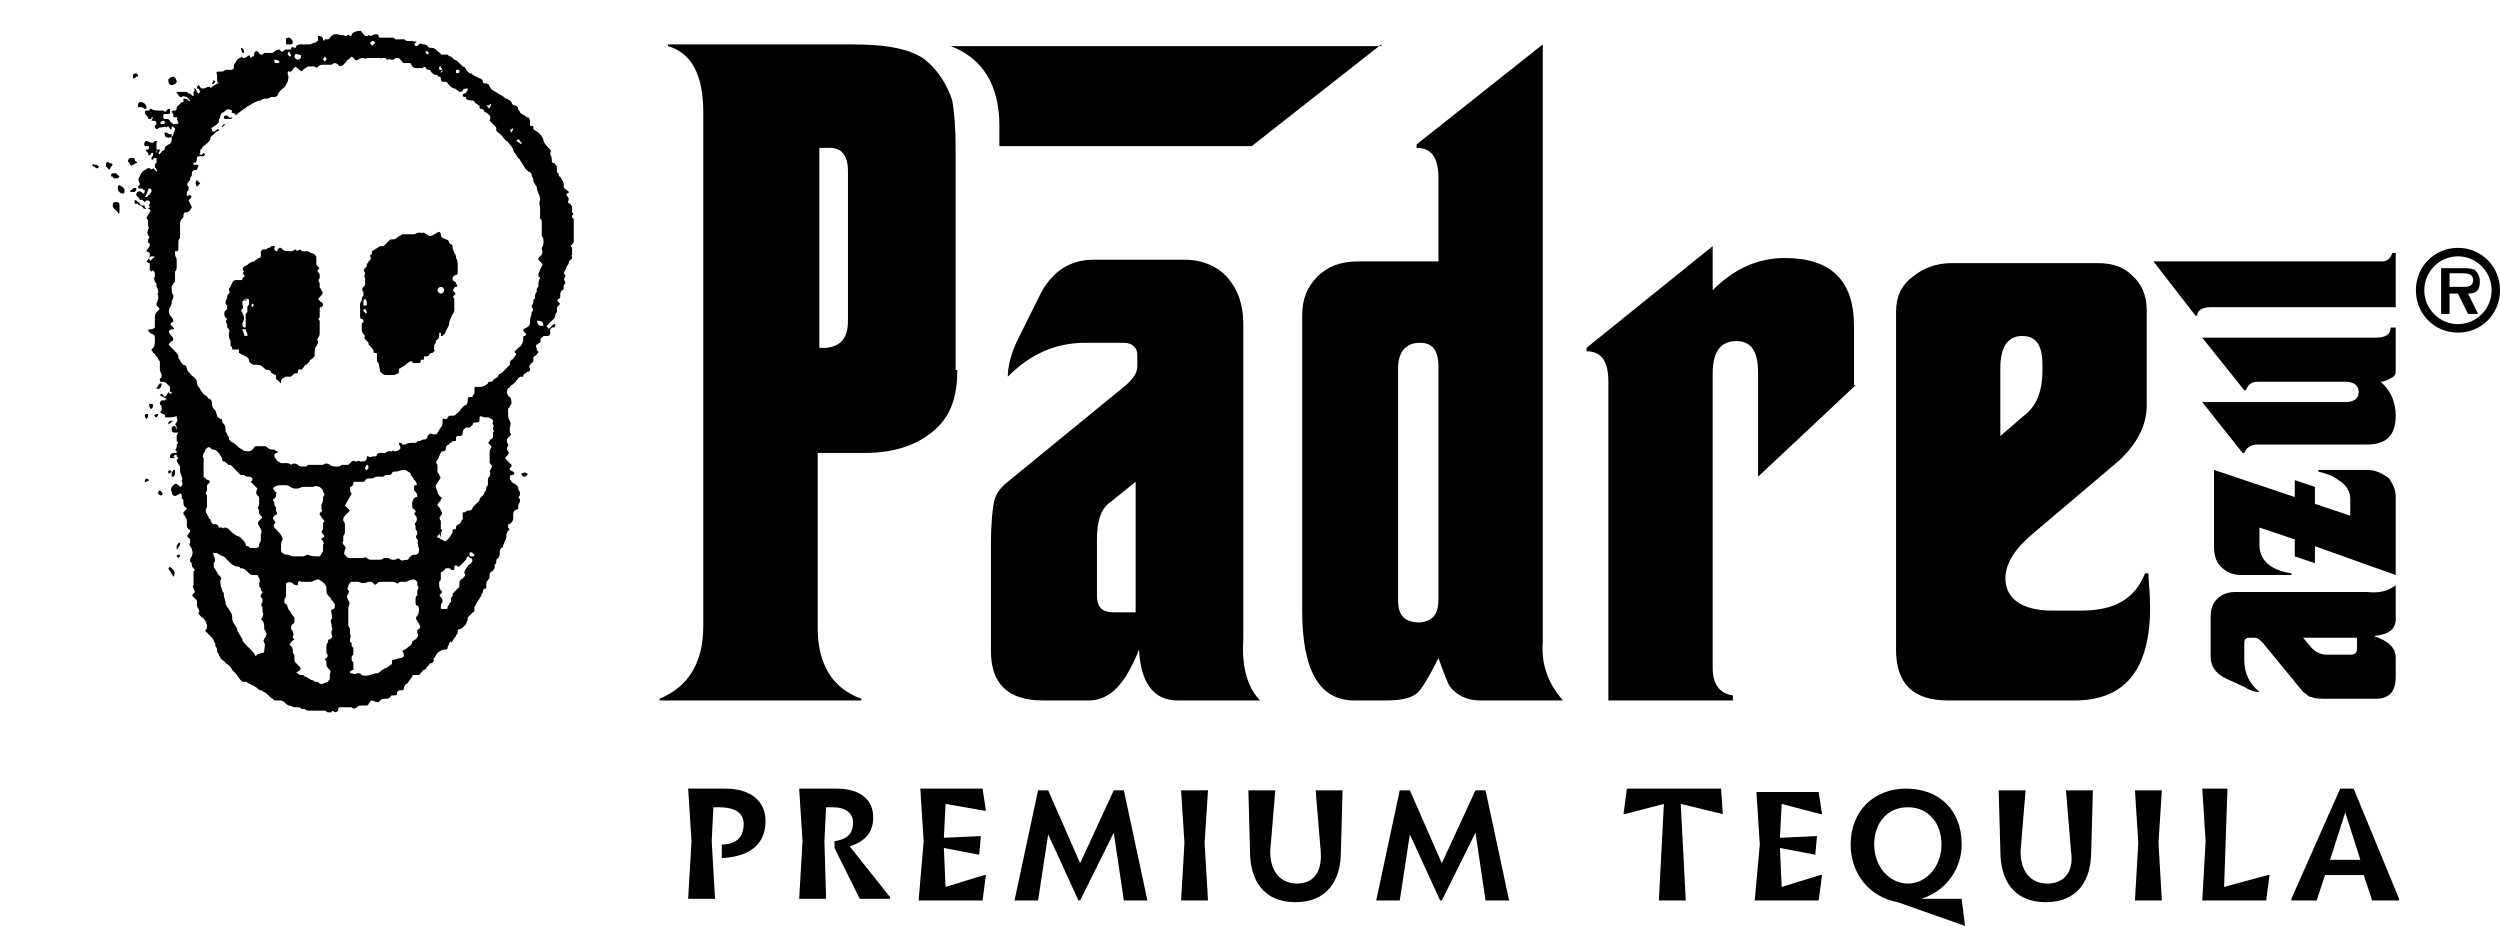
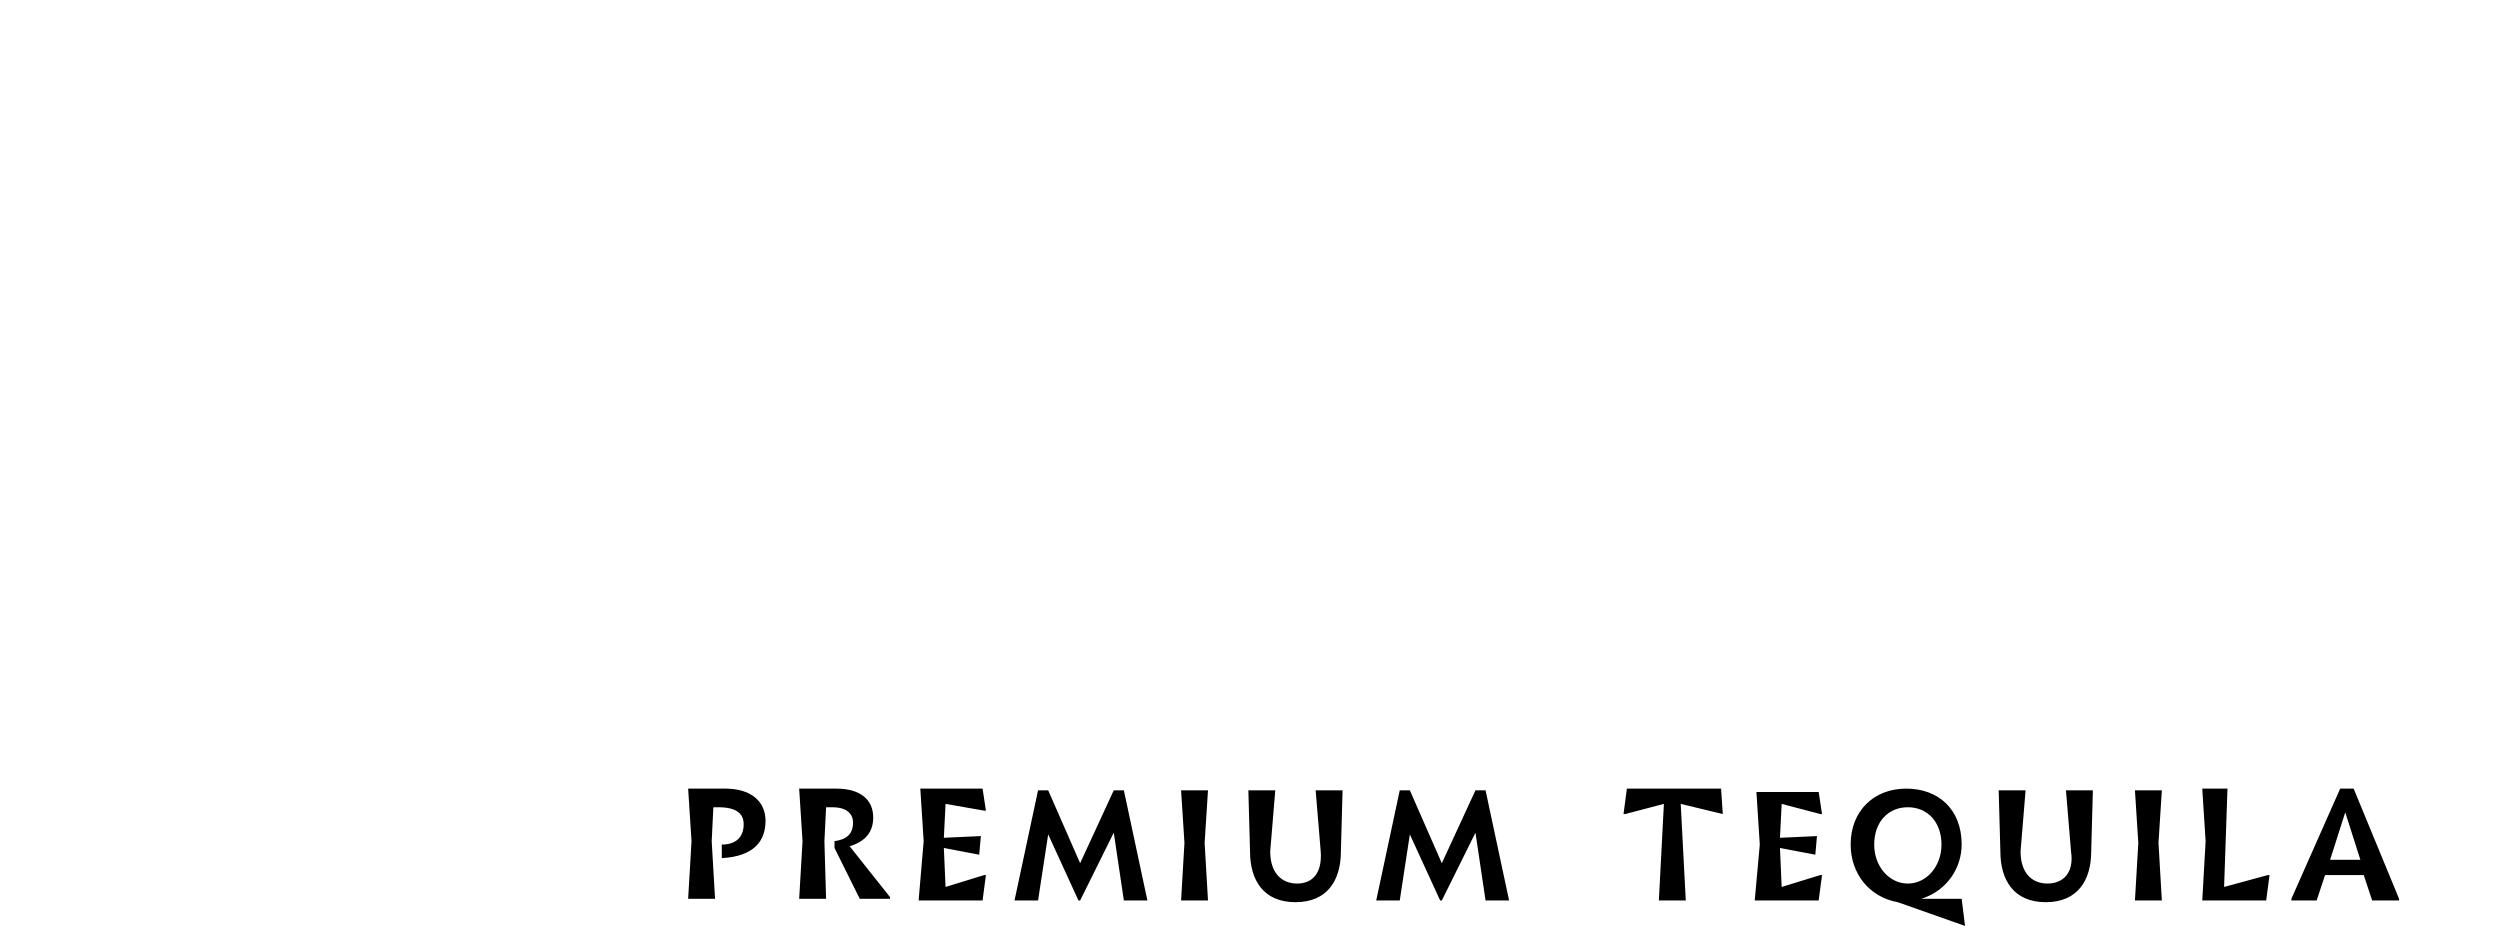
<svg xmlns="http://www.w3.org/2000/svg" width="81" height="30" viewBox="0 0 81 30" fill="none">
-   <path d="M44.753 1.439L40.556 4.735H32.38V4.076C32.38 2.758 31.834 1.879 30.799 1.494H44.753V1.439ZM40.828 22.695H38.157C37.394 22.695 36.958 22.146 36.904 21.047C36.468 22.146 35.977 22.695 35.269 22.695H33.797C32.652 22.695 32.107 22.146 32.107 21.102V17.642C32.107 16.928 32.162 16.434 32.216 16.214C32.271 15.994 32.434 15.775 32.652 15.61L36.413 12.534C36.686 12.315 36.849 12.095 36.849 11.875V11.491C36.849 11.271 36.686 11.106 36.413 11.106H35.16C34.178 11.106 33.361 11.491 32.652 12.205C32.652 11.875 32.761 11.436 32.979 10.996L33.688 9.568C34.069 8.799 34.669 8.415 35.432 8.415H38.375C38.975 8.415 39.466 8.635 39.793 9.019C40.12 9.403 40.283 9.898 40.283 10.502V20.718C40.229 21.542 40.392 22.256 40.828 22.695ZM36.795 19.839V15.61L35.977 16.269C35.65 16.489 35.541 16.928 35.541 17.477V19.29C35.541 19.674 35.705 19.839 36.086 19.839H36.795ZM50.64 22.695H47.969C47.533 22.695 47.206 22.53 46.988 22.256C46.933 22.201 46.824 21.926 46.606 21.322C46.279 21.981 46.061 22.311 45.952 22.421C45.734 22.64 45.352 22.695 44.862 22.695H43.881C42.736 22.695 42.191 21.706 42.191 19.784V10.227C42.191 9.678 42.355 9.294 42.681 8.964C43.009 8.635 43.445 8.47 43.99 8.47H46.606V5.778C46.606 5.119 46.388 4.79 45.897 4.79V4.68L49.986 1.439V20.828C49.931 21.487 50.149 22.146 50.64 22.695ZM46.606 19.4V11.875C46.606 11.326 46.388 11.106 46.007 11.106C45.57 11.106 45.298 11.381 45.298 11.93V19.455C45.298 19.949 45.516 20.169 46.007 20.169C46.443 20.114 46.606 19.894 46.606 19.4ZM31.017 11.985C31.017 12.864 30.799 13.468 30.308 13.907C29.763 14.402 29 14.676 28.019 14.676H26.493V20.333C26.493 21.542 26.983 22.311 27.91 22.64V22.695H21.369V22.64C22.296 22.256 22.786 21.487 22.786 20.279V3.636C22.786 2.428 22.405 1.714 21.642 1.494V1.439H27.637C28.782 1.439 29.6 1.604 30.036 1.989C30.417 2.318 30.69 2.758 30.853 3.252C30.908 3.582 30.962 4.076 30.962 4.79V11.985H31.017ZM27.474 10.392V5.559C27.474 5.01 27.256 4.79 26.874 4.79H26.547V11.271H26.765C27.256 11.216 27.474 10.941 27.474 10.392ZM60.124 12.479L56.962 15.445V12.095C56.962 11.381 56.744 11.051 56.254 11.051C55.763 11.051 55.491 11.381 55.491 12.095V21.652C55.491 22.146 55.709 22.475 56.145 22.53V22.695H52.111V12.369C52.111 11.71 51.893 11.381 51.403 11.381V11.271L55.491 7.975V9.403C56.145 8.744 56.908 8.36 57.834 8.36C59.306 8.36 60.069 9.074 60.069 10.557V12.479H60.124ZM69.663 19.674C69.663 21.706 68.845 22.695 67.21 22.695H63.122C61.977 22.695 61.432 22.146 61.432 21.047V10.117C61.432 9.623 61.596 9.239 61.977 8.964C62.304 8.689 62.74 8.525 63.231 8.525H67.973C68.409 8.525 68.79 8.635 69.063 8.909C69.39 9.184 69.554 9.568 69.554 10.063V13.138C69.554 13.797 69.227 14.402 68.627 14.951L65.902 17.258C65.302 17.752 64.975 18.246 64.975 18.741C64.975 19.4 65.52 19.784 66.501 19.784H67.428C68.518 19.784 69.172 19.4 69.499 18.576H69.608C69.608 18.796 69.663 19.18 69.663 19.674ZM66.174 12.04V11.82C66.174 11.161 65.956 10.886 65.52 10.886C65.029 10.886 64.811 11.271 64.811 11.93V14.127L65.575 13.468C65.956 13.193 66.174 12.699 66.174 12.04ZM77.621 18.96V20.059C77.621 20.388 77.403 20.553 76.912 20.608C77.403 20.773 77.621 20.992 77.621 21.322V21.926C77.621 22.421 77.403 22.64 76.967 22.64H75.495C75.168 22.64 75.004 22.64 74.895 22.585C74.786 22.585 74.732 22.475 74.623 22.421L73.315 20.828C73.206 20.718 73.151 20.663 73.042 20.663H72.879C72.77 20.663 72.715 20.718 72.715 20.828V21.377C72.715 21.816 72.879 22.146 73.206 22.421C73.042 22.421 72.879 22.366 72.715 22.256L72.115 21.981C71.788 21.816 71.625 21.597 71.625 21.267V20.004C71.625 19.729 71.679 19.564 71.843 19.4C72.007 19.235 72.225 19.18 72.442 19.18H76.694C77.13 19.235 77.403 19.125 77.621 18.96ZM76.367 20.663H74.623L74.895 20.992C75.004 21.102 75.168 21.212 75.386 21.212H76.149C76.312 21.212 76.367 21.157 76.367 20.992V20.663ZM76.694 15.225C76.967 15.225 77.185 15.335 77.403 15.5C77.512 15.665 77.621 15.83 77.621 16.104V18.631L75.004 17.697V18.246L74.35 18.027V17.477L73.206 17.093V17.642C73.206 18.136 73.533 18.466 74.241 18.576V18.631H72.606C72.334 18.631 72.115 18.521 71.952 18.356C71.788 18.191 71.734 17.972 71.734 17.697V15.225L74.35 16.104V15.555L75.004 15.775V16.324L76.149 16.708V16.159C76.149 15.94 76.04 15.72 75.767 15.555C75.549 15.39 75.331 15.335 75.113 15.28V15.225H76.694ZM77.621 10.612V12.04C77.621 12.15 77.566 12.205 77.457 12.259C77.348 12.315 77.239 12.369 77.13 12.369C77.457 12.644 77.621 13.028 77.621 13.468C77.621 14.127 77.294 14.402 76.694 14.402H73.151C72.933 14.402 72.77 14.511 72.715 14.676H72.66L71.352 13.028H75.986C76.258 13.028 76.422 12.919 76.422 12.699C76.422 12.479 76.258 12.369 75.986 12.369H73.151C72.933 12.369 72.824 12.479 72.77 12.644H72.715L71.352 10.941H76.967C77.294 10.941 77.457 10.832 77.457 10.612H77.621ZM77.621 8.25V9.953H71.625C71.352 9.953 71.189 10.063 71.189 10.227H71.134L69.772 8.47H77.185C77.348 8.47 77.457 8.36 77.512 8.195H77.621V8.25ZM79.638 10.777C80.401 10.777 81 10.172 81 9.403C81 8.635 80.401 8.03 79.638 8.03C78.874 8.03 78.275 8.635 78.275 9.403C78.275 10.172 78.874 10.777 79.638 10.777ZM79.638 10.502C79.038 10.502 78.547 10.008 78.547 9.403C78.547 8.799 79.038 8.305 79.638 8.305C80.237 8.305 80.728 8.799 80.728 9.403C80.728 10.008 80.237 10.502 79.638 10.502ZM79.965 9.513C80.237 9.513 80.346 9.403 80.346 9.129C80.346 8.964 80.292 8.854 80.183 8.744C80.074 8.689 79.91 8.689 79.801 8.689H79.092V10.172H79.365V9.513H79.638L79.965 10.172H80.292L79.965 9.513ZM79.365 9.294V8.854H79.746C79.91 8.854 80.128 8.854 80.128 9.074C80.128 9.239 80.019 9.294 79.856 9.294H79.365Z" fill="black" />
-   <path d="M5.725 14.017V13.962C5.725 13.907 5.725 13.907 5.725 13.852C5.725 13.852 5.725 13.797 5.671 13.742C5.725 13.688 5.78 13.633 5.725 13.523V13.468V13.413V13.468C5.671 13.523 5.562 13.523 5.453 13.523H5.398C5.344 13.523 5.344 13.523 5.344 13.468C5.344 13.413 5.289 13.413 5.289 13.413C5.235 13.413 5.235 13.358 5.18 13.358L5.235 13.303V13.138C5.18 13.138 5.18 13.083 5.18 13.083C5.18 13.028 5.18 13.028 5.235 12.973H5.344L5.398 12.919L5.18 12.809L5.235 12.754L5.289 12.809C5.289 12.864 5.344 12.864 5.398 12.809C5.398 12.754 5.453 12.754 5.453 12.699L5.507 12.754H5.562V12.699H5.507C5.507 12.644 5.507 12.589 5.507 12.589V12.534C5.453 12.479 5.453 12.479 5.398 12.424C5.344 12.369 5.289 12.369 5.235 12.369C5.18 12.369 5.18 12.369 5.18 12.314C5.18 12.259 5.18 12.259 5.18 12.259C5.235 12.259 5.235 12.204 5.235 12.15C5.235 12.095 5.18 12.04 5.18 11.985C5.18 11.93 5.18 11.93 5.18 11.875C5.18 11.765 5.18 11.765 5.18 11.71C5.126 11.655 5.126 11.6 5.071 11.546C5.017 11.491 5.017 11.436 4.962 11.436C4.962 11.381 4.908 11.381 4.908 11.326L4.962 11.271C5.017 11.216 5.017 11.106 5.017 11.051C5.017 10.996 5.017 10.996 5.017 10.941C5.017 10.886 5.017 10.886 4.962 10.831C4.908 10.831 4.853 10.777 4.799 10.722C4.799 10.667 4.853 10.667 4.908 10.667C4.962 10.667 5.017 10.612 5.017 10.612C5.017 10.557 5.017 10.447 5.017 10.392V10.337C5.017 10.282 5.017 10.172 5.071 10.117L5.126 10.062C5.18 10.008 5.18 10.008 5.126 9.953C5.071 9.898 5.071 9.898 5.071 9.843C5.071 9.788 5.126 9.733 5.126 9.678C5.126 9.623 5.126 9.623 5.126 9.568C5.126 9.568 5.071 9.513 5.126 9.513C5.126 9.458 5.126 9.348 5.071 9.294V9.239C5.071 9.184 5.071 9.184 5.017 9.129C5.017 9.074 4.962 9.019 5.017 8.964C5.017 8.909 5.017 8.909 5.017 8.854C5.017 8.799 4.962 8.799 4.962 8.744L4.908 8.799L4.853 8.744C4.853 8.689 4.853 8.634 4.853 8.634C4.853 8.58 4.853 8.58 4.853 8.525C4.853 8.47 4.908 8.415 4.908 8.415L4.962 8.36C5.017 8.36 5.017 8.305 4.962 8.305C4.908 8.305 4.853 8.305 4.853 8.36C4.799 8.36 4.799 8.36 4.853 8.415C4.908 8.47 4.853 8.525 4.853 8.525C4.799 8.525 4.799 8.525 4.744 8.47L4.799 8.415C4.853 8.36 4.853 8.305 4.853 8.25V8.195L4.744 8.14C4.744 8.085 4.853 8.03 4.853 7.92C4.853 7.92 4.853 7.866 4.799 7.866C4.799 7.811 4.799 7.811 4.799 7.756C4.853 7.701 4.853 7.646 4.799 7.646V7.591C4.744 7.536 4.799 7.481 4.799 7.426C4.853 7.371 4.799 7.371 4.799 7.316V7.261C4.799 7.206 4.799 7.206 4.799 7.152L4.744 7.042C4.799 6.987 4.799 6.932 4.853 6.877C4.908 6.822 4.853 6.767 4.799 6.767H4.744C4.69 6.767 4.635 6.767 4.635 6.712C4.635 6.712 4.581 6.712 4.581 6.657C4.526 6.657 4.472 6.657 4.472 6.602H4.417C4.363 6.602 4.363 6.602 4.363 6.547C4.363 6.492 4.363 6.492 4.308 6.438C4.363 6.492 4.363 6.492 4.417 6.492L4.472 6.547C4.472 6.547 4.526 6.547 4.526 6.602C4.581 6.657 4.581 6.657 4.635 6.657C4.69 6.657 4.69 6.657 4.69 6.712L4.744 6.767C4.799 6.767 4.799 6.767 4.853 6.712C4.853 6.657 4.799 6.657 4.853 6.602V6.547C4.853 6.492 4.799 6.492 4.744 6.492L4.69 6.547C4.635 6.492 4.581 6.438 4.526 6.492C4.526 6.438 4.526 6.438 4.472 6.383L4.417 6.328C4.417 6.273 4.417 6.218 4.472 6.218C4.526 6.163 4.581 6.218 4.635 6.273C4.69 6.273 4.69 6.218 4.69 6.163C4.635 6.163 4.635 6.108 4.581 6.108H4.526C4.472 6.108 4.472 6.053 4.472 6.053C4.472 6.053 4.472 5.998 4.526 5.998V5.943C4.472 5.833 4.472 5.778 4.526 5.723C4.581 5.559 4.635 5.559 4.69 5.504C4.744 5.504 4.744 5.449 4.799 5.449H4.853C4.908 5.504 4.908 5.504 4.962 5.449L5.071 5.559C5.126 5.559 5.071 5.504 5.071 5.504C5.071 5.449 5.017 5.449 5.017 5.394C5.017 5.339 5.017 5.284 5.071 5.284V5.229C5.071 5.174 5.071 5.119 5.071 5.119C5.017 5.119 4.962 5.119 4.962 5.174H5.017H4.962C4.908 5.174 4.908 5.174 4.908 5.119C4.908 5.064 4.962 5.064 4.962 5.009V4.955C4.962 4.955 4.962 4.955 4.908 4.955C4.853 5.064 4.799 5.064 4.799 4.955L4.744 4.9C4.69 4.9 4.744 4.845 4.744 4.845H4.799C4.853 4.79 4.799 4.735 4.853 4.735C4.799 4.735 4.744 4.735 4.69 4.735C4.69 4.68 4.635 4.68 4.69 4.625C4.69 4.625 4.69 4.57 4.744 4.57C4.799 4.57 4.853 4.625 4.908 4.625C4.962 4.625 4.962 4.625 4.962 4.625L5.017 4.57H5.071C5.071 4.57 5.126 4.57 5.071 4.625C5.071 4.68 5.071 4.68 5.071 4.735C5.071 4.79 5.071 4.79 5.071 4.845C5.071 4.9 5.017 4.9 5.071 4.955C5.071 4.9 5.071 4.845 5.071 4.845C5.126 4.845 5.18 4.845 5.18 4.845C5.18 4.9 5.18 4.9 5.126 4.955L5.18 5.009C5.18 4.955 5.235 4.955 5.235 4.9C5.289 4.9 5.344 4.845 5.344 4.79C5.344 4.735 5.398 4.735 5.453 4.68C5.507 4.68 5.562 4.625 5.562 4.515C5.562 4.46 5.562 4.46 5.562 4.46C5.562 4.405 5.616 4.405 5.616 4.35C5.616 4.295 5.671 4.241 5.671 4.186C5.671 4.131 5.616 4.131 5.562 4.076V4.131C5.562 4.186 5.562 4.186 5.562 4.186C5.507 4.186 5.507 4.186 5.507 4.186C5.507 4.131 5.453 4.131 5.453 4.076L5.398 4.131C5.344 4.076 5.289 4.131 5.18 4.131C5.126 4.131 5.126 4.186 5.071 4.186L5.017 4.131V4.076L5.071 4.021C5.071 3.911 5.017 3.911 4.908 3.911L4.962 3.801H4.908V3.746V3.691V3.746V3.801C4.908 3.856 4.908 3.856 4.853 3.856C4.799 3.856 4.799 3.856 4.799 3.801C4.744 3.746 4.69 3.691 4.69 3.636C4.69 3.581 4.744 3.581 4.799 3.581C4.853 3.581 4.853 3.581 4.853 3.527H4.799H4.853H4.908C4.962 3.581 5.071 3.581 5.18 3.581C5.235 3.581 5.235 3.581 5.289 3.581C5.344 3.636 5.344 3.636 5.398 3.581L5.453 3.527C5.507 3.527 5.507 3.527 5.507 3.581V3.636C5.507 3.691 5.507 3.691 5.453 3.691H5.398C5.344 3.691 5.289 3.691 5.289 3.746V3.801C5.289 3.801 5.289 3.856 5.344 3.856H5.398C5.453 3.856 5.453 3.856 5.507 3.911C5.507 3.966 5.562 3.966 5.616 4.021H5.671C5.725 4.021 5.78 4.021 5.78 3.966L5.725 3.856C5.725 3.856 5.78 3.801 5.725 3.801H5.671C5.616 3.801 5.616 3.801 5.616 3.746C5.616 3.691 5.616 3.691 5.562 3.636C5.562 3.581 5.616 3.581 5.671 3.581C5.725 3.581 5.725 3.527 5.725 3.472C5.78 3.417 5.834 3.362 5.889 3.307H5.943V3.252V3.197C5.998 3.197 6.052 3.197 6.107 3.252C6.107 3.252 6.161 3.307 6.161 3.252C6.107 3.197 6.107 3.197 6.052 3.142C5.998 3.142 5.943 3.087 5.889 3.142H5.834L5.78 3.087C5.78 3.087 5.78 3.032 5.725 3.032C5.725 2.977 5.725 2.977 5.78 2.977H5.834C5.889 2.977 5.943 2.977 5.998 2.977H6.052C6.107 3.032 6.107 3.032 6.161 3.032L6.216 3.087C6.27 3.142 6.27 3.087 6.27 3.087C6.27 3.032 6.27 3.032 6.27 2.977C6.325 2.922 6.325 2.922 6.27 2.867H6.325C6.325 2.867 6.379 2.922 6.379 2.977L6.434 3.032L6.488 2.977C6.434 2.922 6.488 2.867 6.379 2.867C6.379 2.812 6.379 2.812 6.434 2.758L6.488 2.812C6.488 2.867 6.543 2.867 6.597 2.867C6.652 2.867 6.707 2.812 6.761 2.812C6.816 2.812 6.816 2.812 6.816 2.867L6.87 2.812C6.925 2.758 6.979 2.758 7.034 2.703C7.088 2.703 7.088 2.703 7.143 2.703C7.088 2.703 7.088 2.703 7.034 2.648C7.034 2.648 7.034 2.593 7.034 2.538C7.034 2.483 7.034 2.483 7.034 2.428C6.979 2.318 7.034 2.318 7.143 2.318C7.197 2.318 7.252 2.318 7.306 2.263C7.361 2.263 7.415 2.263 7.47 2.263C7.524 2.263 7.524 2.263 7.579 2.208C7.579 2.153 7.579 2.153 7.579 2.098C7.633 2.044 7.633 1.989 7.688 1.934C7.742 1.879 7.797 1.879 7.851 1.824V1.879C7.906 1.879 7.96 1.879 8.015 1.824C8.015 1.824 8.069 1.824 8.069 1.769L8.124 1.879C8.178 1.824 8.178 1.824 8.233 1.824V1.769C8.233 1.714 8.233 1.714 8.287 1.659C8.342 1.659 8.342 1.659 8.396 1.714C8.396 1.714 8.396 1.769 8.451 1.769H8.505L8.56 1.714H8.614C8.669 1.714 8.669 1.714 8.723 1.714H8.778H8.832C8.887 1.659 8.996 1.604 9.05 1.604L9.105 1.659C9.105 1.659 9.159 1.714 9.159 1.659C9.214 1.659 9.214 1.604 9.268 1.604H9.323C9.377 1.604 9.377 1.604 9.432 1.604C9.432 1.549 9.432 1.494 9.541 1.549C9.595 1.549 9.595 1.549 9.595 1.494C9.65 1.439 9.704 1.439 9.759 1.439C9.868 1.439 9.922 1.439 10.031 1.439C10.086 1.439 10.14 1.384 10.195 1.384C10.249 1.384 10.249 1.33 10.304 1.33C10.304 1.275 10.304 1.275 10.304 1.275V1.22C10.304 1.165 10.304 1.165 10.358 1.165C10.413 1.165 10.467 1.22 10.467 1.275C10.467 1.33 10.522 1.33 10.522 1.275H10.576C10.631 1.275 10.685 1.275 10.685 1.22C10.74 1.165 10.794 1.11 10.849 1.11C10.904 1.11 10.904 1.11 10.958 1.11C11.013 1.165 11.122 1.11 11.176 1.165H11.231C11.285 1.11 11.285 1.11 11.34 1.165C11.394 1.165 11.394 1.165 11.394 1.11L11.449 1.055C11.558 1 11.612 1 11.667 1C11.721 1 11.721 1.055 11.776 1.11L11.83 1.165H11.885C11.939 1.165 11.939 1.11 11.994 1.165C12.048 1.165 12.103 1.11 12.157 1.11C12.212 1.11 12.266 1.11 12.266 1.165C12.266 1.22 12.321 1.22 12.321 1.22C12.375 1.22 12.375 1.22 12.43 1.22C12.43 1.22 12.484 1.22 12.539 1.22C12.593 1.22 12.593 1.22 12.648 1.22H12.702C12.757 1.22 12.757 1.22 12.811 1.275C12.811 1.275 12.866 1.275 12.92 1.275C12.975 1.275 12.975 1.275 13.029 1.275H13.084C13.138 1.275 13.138 1.33 13.193 1.33H13.247C13.302 1.33 13.302 1.33 13.356 1.33C13.411 1.33 13.465 1.384 13.465 1.33C13.52 1.33 13.465 1.384 13.465 1.384C13.411 1.439 13.411 1.439 13.465 1.494C13.52 1.494 13.52 1.494 13.574 1.439C13.629 1.384 13.683 1.439 13.738 1.439C13.793 1.439 13.847 1.494 13.902 1.494C13.793 1.439 13.847 1.494 13.902 1.549H13.956C14.011 1.549 14.065 1.549 14.12 1.604L14.174 1.659C14.229 1.714 14.283 1.714 14.283 1.769C14.283 1.769 14.283 1.769 14.338 1.769H14.392C14.447 1.769 14.447 1.769 14.501 1.769L14.556 1.824C14.61 1.824 14.61 1.824 14.665 1.879L14.719 1.934C14.774 1.934 14.828 1.989 14.883 2.044C14.883 2.044 14.937 2.098 14.992 2.153C15.046 2.153 15.101 2.208 15.101 2.263L15.155 2.318L15.21 2.373H15.264L15.319 2.428C15.373 2.428 15.373 2.483 15.428 2.483C15.482 2.483 15.482 2.538 15.537 2.538C15.591 2.538 15.646 2.593 15.646 2.648C15.646 2.648 15.646 2.703 15.7 2.703H15.755C15.809 2.703 15.864 2.758 15.864 2.812C15.918 2.867 15.918 2.922 15.973 2.922C16.027 2.977 16.082 2.977 16.136 3.032C16.191 3.032 16.191 3.087 16.245 3.087C16.354 3.142 16.354 3.197 16.409 3.197C16.463 3.197 16.463 3.252 16.518 3.252L16.572 3.307C16.572 3.362 16.627 3.417 16.681 3.417C16.736 3.417 16.79 3.472 16.79 3.527C16.79 3.581 16.845 3.581 16.845 3.636L16.899 3.691C16.954 3.691 16.954 3.746 17.008 3.746L17.063 3.801H17.117C17.172 3.856 17.172 3.911 17.172 3.966C17.172 4.021 17.172 4.021 17.172 4.076C17.281 4.076 17.281 4.076 17.281 4.186L17.444 4.295C17.499 4.35 17.608 4.46 17.608 4.57C17.663 4.68 17.717 4.735 17.771 4.79C17.826 4.845 17.881 4.9 17.826 4.955V5.009C17.881 5.064 17.881 5.174 17.881 5.229C17.881 5.229 17.881 5.284 17.935 5.284C17.989 5.284 17.989 5.339 18.044 5.394C18.044 5.449 18.044 5.449 18.044 5.504C18.044 5.559 18.044 5.614 18.099 5.614C18.099 5.669 18.099 5.723 18.153 5.723C18.207 5.833 18.262 5.888 18.262 5.943V5.998C18.262 6.053 18.262 6.108 18.371 6.163C18.426 6.218 18.48 6.218 18.371 6.273C18.317 6.328 18.371 6.328 18.371 6.328C18.371 6.383 18.426 6.383 18.426 6.438V6.492C18.371 6.547 18.426 6.602 18.48 6.602C18.48 6.657 18.535 6.657 18.535 6.712C18.535 6.767 18.535 6.822 18.535 6.822V6.877C18.589 6.932 18.589 6.932 18.535 6.987V7.042L18.589 7.097C18.589 7.152 18.589 7.206 18.589 7.206V7.261C18.589 7.316 18.589 7.316 18.589 7.371C18.589 7.536 18.589 7.701 18.589 7.811C18.589 7.866 18.589 7.866 18.535 7.92C18.48 7.975 18.48 7.975 18.535 8.03V8.085C18.535 8.14 18.535 8.195 18.535 8.195V8.25C18.535 8.25 18.48 8.305 18.535 8.305V8.36C18.535 8.36 18.535 8.415 18.48 8.415C18.426 8.47 18.426 8.525 18.426 8.525C18.426 8.58 18.371 8.58 18.371 8.634L18.262 8.854L18.317 8.909V8.964C18.262 9.019 18.262 9.074 18.317 9.129V9.184C18.262 9.239 18.262 9.239 18.262 9.294V9.348C18.262 9.348 18.262 9.403 18.207 9.403C18.153 9.458 18.153 9.513 18.153 9.568C18.153 9.623 18.153 9.678 18.099 9.678C18.044 9.733 18.044 9.733 18.099 9.788C18.153 9.843 18.153 9.843 18.099 9.898C18.044 9.953 18.044 9.953 18.044 10.008C18.044 10.062 18.044 10.062 18.044 10.117C18.044 10.117 17.989 10.172 17.989 10.227C17.989 10.282 17.989 10.282 17.935 10.337L17.881 10.392L17.826 10.447C17.771 10.502 17.771 10.502 17.717 10.557C17.717 10.612 17.771 10.612 17.771 10.667C17.826 10.612 17.881 10.557 17.935 10.502H17.989V10.557C17.989 10.612 17.935 10.612 17.881 10.612C17.826 10.667 17.826 10.667 17.826 10.722V10.777C17.826 10.831 17.826 10.886 17.717 10.886H17.663C17.608 10.886 17.608 10.886 17.553 10.941L17.499 10.996C17.553 11.051 17.499 11.051 17.499 11.106C17.444 11.106 17.444 11.161 17.39 11.161C17.39 11.161 17.335 11.216 17.39 11.271C17.39 11.326 17.39 11.381 17.444 11.381C17.444 11.436 17.444 11.436 17.444 11.436C17.444 11.436 17.39 11.436 17.39 11.491C17.335 11.546 17.281 11.546 17.281 11.6C17.281 11.655 17.281 11.655 17.281 11.71C17.226 11.765 17.226 11.765 17.172 11.82C17.172 11.82 17.117 11.875 17.172 11.93C17.172 11.985 17.172 12.04 17.117 12.04C17.063 12.04 17.063 12.095 17.008 12.095L16.954 12.15V12.204H16.899C16.845 12.204 16.845 12.204 16.79 12.259C16.736 12.314 16.681 12.424 16.572 12.479C16.518 12.534 16.518 12.534 16.463 12.589C16.409 12.644 16.409 12.809 16.518 12.864C16.572 12.919 16.572 13.028 16.572 13.083C16.518 13.138 16.518 13.193 16.463 13.248C16.463 13.303 16.463 13.358 16.463 13.413C16.463 13.468 16.463 13.578 16.518 13.633C16.572 13.742 16.518 13.797 16.518 13.907C16.518 13.962 16.518 13.962 16.518 14.017C16.572 14.072 16.572 14.072 16.518 14.127L16.463 14.182C16.409 14.237 16.409 14.292 16.463 14.402V14.456C16.409 14.511 16.409 14.566 16.463 14.621C16.518 14.676 16.463 14.731 16.409 14.786C16.354 14.841 16.354 14.841 16.409 14.896C16.463 14.951 16.463 14.951 16.518 15.006L16.572 15.061C16.572 15.116 16.572 15.116 16.572 15.116L16.518 15.171C16.518 15.225 16.518 15.225 16.518 15.225L16.627 15.28C16.681 15.335 16.681 15.335 16.627 15.39H16.572C16.518 15.39 16.518 15.445 16.518 15.5C16.518 15.555 16.572 15.555 16.572 15.61C16.627 15.665 16.681 15.665 16.736 15.72L16.79 15.775C16.79 15.829 16.79 15.884 16.845 15.939C16.845 15.994 16.845 16.049 16.845 16.049C16.79 16.104 16.79 16.159 16.845 16.159C16.845 16.214 16.845 16.214 16.845 16.269C16.79 16.324 16.79 16.379 16.79 16.434V16.489C16.627 16.544 16.627 16.599 16.627 16.708C16.627 16.763 16.627 16.763 16.627 16.763V16.818C16.627 16.873 16.572 16.928 16.518 16.983H16.463C16.463 17.038 16.463 17.038 16.463 17.093C16.518 17.148 16.518 17.148 16.463 17.203C16.463 17.203 16.409 17.258 16.409 17.312C16.409 17.367 16.409 17.477 16.354 17.532C16.354 17.587 16.3 17.642 16.3 17.697C16.3 17.697 16.3 17.752 16.245 17.752C16.191 17.807 16.191 17.862 16.191 17.917C16.191 17.972 16.191 18.026 16.136 18.081L16.082 18.136V18.191C16.082 18.246 16.082 18.246 16.027 18.301C16.027 18.356 16.027 18.356 16.027 18.411C15.973 18.466 15.973 18.521 15.918 18.521C15.864 18.576 15.864 18.576 15.864 18.631C15.864 18.686 15.864 18.741 15.809 18.796C15.755 18.85 15.755 18.905 15.755 18.96V19.015C15.755 19.07 15.755 19.07 15.7 19.07C15.646 19.125 15.646 19.125 15.646 19.18C15.646 19.235 15.591 19.235 15.591 19.29C15.591 19.345 15.537 19.345 15.537 19.4C15.482 19.454 15.428 19.564 15.373 19.674V19.729C15.373 19.784 15.373 19.839 15.319 19.839C15.264 19.894 15.21 19.949 15.155 20.004V20.059C15.155 20.114 15.101 20.169 15.101 20.224L15.046 20.278C14.992 20.333 14.937 20.388 14.883 20.388C14.828 20.388 14.828 20.443 14.828 20.498C14.828 20.553 14.774 20.553 14.774 20.608C14.719 20.663 14.665 20.773 14.61 20.828V20.773L14.556 20.828C14.556 20.883 14.501 20.938 14.501 20.992C14.501 21.047 14.447 21.047 14.392 21.047C14.338 21.047 14.229 21.102 14.174 21.157C14.12 21.212 14.12 21.267 14.065 21.322C14.065 21.322 14.011 21.377 14.065 21.377C14.065 21.432 14.011 21.432 14.011 21.487C13.956 21.487 13.902 21.487 13.902 21.542L13.847 21.597C13.793 21.651 13.793 21.706 13.738 21.706C13.738 21.706 13.683 21.706 13.683 21.761C13.629 21.816 13.629 21.816 13.574 21.871C13.52 21.871 13.465 21.871 13.411 21.871C13.356 21.871 13.356 21.871 13.356 21.926C13.302 21.981 13.247 22.091 13.193 22.146C13.138 22.146 13.084 22.256 13.084 22.311C13.084 22.366 13.029 22.366 12.975 22.366C12.92 22.366 12.92 22.366 12.866 22.421V22.475C12.866 22.53 12.811 22.53 12.757 22.53C12.702 22.53 12.648 22.53 12.648 22.585C12.593 22.64 12.539 22.64 12.484 22.64C12.43 22.64 12.375 22.64 12.321 22.695L12.266 22.75H12.212C12.157 22.75 12.103 22.695 12.048 22.695C11.994 22.695 11.994 22.75 11.939 22.805C11.939 22.86 11.885 22.86 11.83 22.86C11.776 22.86 11.721 22.86 11.721 22.86C11.667 22.86 11.612 22.86 11.558 22.915C11.503 22.97 11.449 22.97 11.394 22.915C11.34 22.915 11.285 22.915 11.285 22.915H11.231C11.176 22.915 11.176 22.915 11.122 22.915C11.122 22.915 11.067 22.915 11.013 22.915C11.013 22.915 10.958 22.915 10.958 22.97V23.025C10.904 23.079 10.849 23.079 10.849 23.079C10.794 23.025 10.74 23.025 10.74 23.079C10.74 23.079 10.685 23.079 10.631 23.079C10.576 23.079 10.576 23.025 10.522 23.025H10.467C10.413 23.025 10.413 23.025 10.358 23.025C10.304 23.025 10.304 23.025 10.249 23.025C10.195 23.025 10.14 23.025 10.031 23.025C9.977 23.025 9.922 23.025 9.868 22.97H9.813C9.759 22.97 9.759 22.97 9.704 22.915C9.65 22.915 9.65 22.915 9.595 22.915H9.541C9.486 22.915 9.432 22.86 9.377 22.86C9.323 22.86 9.268 22.805 9.214 22.75C9.159 22.695 9.105 22.695 8.996 22.695H8.941C8.887 22.695 8.887 22.695 8.832 22.64C8.723 22.585 8.669 22.475 8.56 22.421C8.505 22.421 8.505 22.366 8.451 22.366C8.396 22.366 8.342 22.311 8.287 22.256C8.233 22.256 8.233 22.201 8.178 22.201C8.124 22.201 8.124 22.146 8.069 22.146C8.015 22.146 8.015 22.091 7.96 22.091H7.906C7.851 22.091 7.851 22.091 7.797 22.036C7.742 21.981 7.688 21.871 7.633 21.816C7.579 21.761 7.524 21.706 7.524 21.706C7.47 21.597 7.415 21.542 7.306 21.487C7.306 21.432 7.252 21.432 7.197 21.377L7.143 21.322C7.143 21.267 7.088 21.267 7.088 21.212C7.088 21.157 7.034 21.157 7.034 21.102C7.034 21.047 7.034 20.992 6.979 20.938C6.979 20.883 6.979 20.828 6.925 20.773C6.925 20.718 6.87 20.663 6.87 20.663C6.816 20.608 6.761 20.553 6.707 20.498L6.652 20.443C6.652 20.388 6.707 20.388 6.707 20.333C6.707 20.278 6.707 20.224 6.652 20.114C6.597 20.059 6.597 20.004 6.543 20.004C6.488 19.949 6.434 19.894 6.434 19.894V19.839C6.488 19.784 6.434 19.784 6.434 19.729C6.379 19.674 6.379 19.619 6.379 19.564C6.379 19.509 6.379 19.509 6.379 19.454L6.325 19.4L6.27 19.345C6.216 19.29 6.216 19.29 6.27 19.235C6.325 19.18 6.325 19.18 6.27 19.07C6.27 19.015 6.216 19.015 6.27 18.96C6.27 18.96 6.27 18.905 6.27 18.85C6.27 18.796 6.27 18.741 6.27 18.686V18.631C6.27 18.576 6.27 18.576 6.27 18.521C6.325 18.466 6.325 18.466 6.27 18.411C6.216 18.356 6.216 18.356 6.216 18.301C6.216 18.246 6.216 18.246 6.161 18.191V18.136C6.161 18.081 6.216 18.026 6.216 18.026C6.216 17.972 6.27 17.917 6.216 17.807C6.216 17.752 6.161 17.697 6.161 17.697C6.161 17.697 6.107 17.642 6.161 17.587C6.161 17.532 6.161 17.532 6.161 17.477L6.107 17.422C6.052 17.367 6.052 17.367 6.107 17.312C6.107 17.258 6.161 17.258 6.161 17.203C6.161 17.203 6.161 17.148 6.107 17.148C6.052 17.093 6.052 17.038 6.052 16.983C6.052 16.928 6.052 16.873 6.052 16.818C5.998 16.763 5.998 16.708 5.943 16.653V16.599C5.998 16.544 5.998 16.544 6.052 16.489C6.052 16.489 6.052 16.434 5.998 16.434C5.943 16.379 5.943 16.324 5.943 16.269C5.943 16.214 5.943 16.159 5.889 16.159C5.889 16.104 5.889 16.104 5.889 16.049C5.889 16.049 5.889 15.994 5.834 15.994C5.78 15.994 5.78 16.049 5.725 16.049C5.671 16.104 5.562 16.049 5.562 15.939C5.507 15.829 5.562 15.775 5.616 15.72C5.671 15.665 5.725 15.665 5.78 15.72L5.834 15.775C5.889 15.775 5.943 15.665 5.889 15.61C5.889 15.555 5.889 15.555 5.889 15.555C5.943 15.5 5.889 15.5 5.889 15.445C5.889 15.39 5.834 15.335 5.834 15.28V15.225V15.171V15.116C5.725 14.951 5.725 14.951 5.725 14.896L5.78 14.841L5.725 14.786V14.731C5.671 14.731 5.671 14.731 5.616 14.786L5.671 14.841H5.616H5.562C5.507 14.841 5.507 14.841 5.507 14.786C5.507 14.731 5.562 14.676 5.616 14.676H5.671H5.725V14.621C5.671 14.566 5.671 14.566 5.725 14.511V14.456V14.402C5.78 14.347 5.78 14.347 5.725 14.292V14.237C5.725 14.182 5.725 14.182 5.725 14.127C5.725 14.127 5.725 14.072 5.78 14.017H5.725H5.671C5.616 14.017 5.616 14.017 5.562 13.962C5.562 13.907 5.562 13.907 5.562 13.852C5.616 13.797 5.616 13.797 5.671 13.797C5.725 13.907 5.725 13.907 5.725 14.017ZM6.216 6.712C6.161 6.822 6.107 6.877 6.052 6.877C5.998 6.877 5.943 6.877 5.943 6.987C5.943 7.042 5.943 7.042 5.889 7.097C5.834 7.152 5.834 7.206 5.834 7.316C5.834 7.371 5.834 7.426 5.834 7.426C5.834 7.481 5.834 7.481 5.834 7.536V7.591C5.834 7.646 5.834 7.646 5.834 7.701C5.78 7.756 5.78 7.811 5.78 7.866C5.78 7.92 5.78 7.975 5.78 8.03C5.78 8.085 5.78 8.14 5.725 8.14H5.671C5.671 8.195 5.671 8.195 5.671 8.25C5.671 8.305 5.725 8.36 5.725 8.415V8.47C5.725 8.525 5.725 8.525 5.725 8.58V8.634C5.725 8.689 5.725 8.744 5.671 8.799C5.671 8.854 5.671 8.909 5.671 8.964C5.671 9.019 5.671 9.019 5.671 9.074C5.671 9.129 5.671 9.129 5.616 9.184C5.616 9.239 5.562 9.239 5.562 9.294V9.348C5.562 9.403 5.562 9.513 5.616 9.568V9.623C5.616 9.678 5.562 9.733 5.562 9.788C5.562 9.843 5.562 9.898 5.507 9.953C5.453 10.062 5.453 10.172 5.562 10.282C5.562 10.282 5.616 10.337 5.616 10.392C5.616 10.392 5.616 10.447 5.562 10.447C5.507 10.502 5.507 10.502 5.562 10.557L5.616 10.612C5.616 10.612 5.671 10.667 5.616 10.667H5.562C5.453 10.722 5.453 10.722 5.507 10.831C5.562 10.886 5.616 10.941 5.616 10.996C5.616 10.996 5.616 11.051 5.562 11.051L5.507 11.106C5.453 11.161 5.453 11.161 5.507 11.216L5.562 11.271C5.725 11.436 5.78 11.491 5.78 11.546V11.6C5.834 11.655 5.834 11.71 5.889 11.765L5.943 11.82C5.998 11.82 6.052 11.875 6.052 11.93C6.052 11.985 6.107 12.04 6.107 12.04C6.161 12.095 6.161 12.15 6.27 12.204C6.325 12.259 6.379 12.314 6.379 12.369C6.379 12.424 6.379 12.479 6.434 12.534C6.488 12.589 6.488 12.644 6.543 12.699C6.597 12.809 6.707 12.809 6.761 12.919C6.816 12.919 6.87 12.973 6.87 13.083C6.87 13.193 6.925 13.248 6.979 13.303L7.034 13.468C7.034 13.523 7.088 13.523 7.143 13.578C7.197 13.578 7.197 13.578 7.197 13.633C7.197 13.688 7.252 13.742 7.252 13.742C7.306 13.797 7.306 13.852 7.306 13.907V13.962C7.306 14.017 7.361 14.017 7.361 14.072C7.361 14.127 7.415 14.127 7.415 14.182C7.415 14.237 7.415 14.237 7.415 14.237L7.47 14.292C7.524 14.347 7.579 14.347 7.633 14.402C7.688 14.456 7.742 14.511 7.851 14.566C7.906 14.621 7.96 14.621 8.069 14.621C8.124 14.621 8.178 14.566 8.233 14.511C8.233 14.456 8.287 14.456 8.342 14.456C8.396 14.456 8.451 14.456 8.56 14.456H8.614C8.669 14.511 8.723 14.566 8.832 14.566H8.887C8.887 14.566 8.941 14.621 8.996 14.621C8.996 14.676 8.996 14.676 8.941 14.676C8.887 14.731 8.887 14.731 8.887 14.786C8.941 14.896 8.996 14.951 9.105 15.006H9.159C9.214 15.006 9.214 15.006 9.268 15.006C9.323 15.006 9.377 15.006 9.432 15.061C9.486 15.006 9.595 15.006 9.65 15.061C9.704 15.116 9.759 15.116 9.813 15.116C9.868 15.116 9.868 15.116 9.922 15.116L9.977 15.061C10.031 15.061 10.086 15.061 10.195 15.061H10.249C10.304 15.061 10.304 15.061 10.358 15.061C10.413 15.061 10.413 15.061 10.467 15.061C10.522 15.006 10.631 15.006 10.685 15.061C10.74 15.116 10.849 15.116 10.904 15.116H10.958C11.013 15.116 11.067 15.061 11.067 15.061C11.122 15.061 11.122 15.061 11.176 15.061C11.231 15.061 11.231 15.061 11.231 15.061H11.285L11.34 15.006C11.394 14.951 11.449 14.896 11.503 14.951H11.558C11.612 14.951 11.612 14.896 11.667 14.951C11.667 14.951 11.721 14.951 11.776 14.951C11.83 14.951 11.885 14.896 11.885 14.841V14.786H11.939C11.994 14.841 12.048 14.786 12.103 14.786C12.157 14.786 12.212 14.786 12.212 14.731C12.266 14.676 12.266 14.676 12.321 14.676C12.375 14.676 12.375 14.676 12.43 14.676C12.484 14.676 12.484 14.676 12.484 14.676C12.484 14.676 12.539 14.621 12.593 14.621H12.648C12.702 14.621 12.702 14.621 12.702 14.621C12.702 14.621 12.757 14.566 12.757 14.621H12.811C12.866 14.621 12.975 14.566 12.975 14.511C12.975 14.456 12.92 14.402 12.92 14.347C12.975 14.347 13.029 14.347 13.029 14.402C13.084 14.402 13.084 14.402 13.138 14.402C13.193 14.347 13.302 14.347 13.356 14.347H13.411C13.465 14.347 13.52 14.347 13.52 14.292H13.574C13.629 14.292 13.683 14.237 13.738 14.237H13.793C13.847 14.182 13.847 14.182 13.847 14.127C13.902 14.072 13.956 14.017 14.011 14.072H14.065C14.12 14.072 14.174 14.072 14.174 14.017C14.229 13.962 14.229 13.907 14.283 13.852C14.338 13.797 14.338 13.742 14.338 13.633C14.338 13.578 14.338 13.523 14.392 13.578C14.447 13.578 14.501 13.578 14.501 13.523C14.556 13.468 14.556 13.468 14.61 13.468C14.665 13.468 14.665 13.468 14.719 13.468C14.774 13.413 14.883 13.358 14.937 13.248C14.992 13.193 14.992 13.193 15.046 13.138C15.101 13.138 15.155 13.083 15.155 12.973V12.919C15.155 12.864 15.21 12.864 15.264 12.864C15.319 12.864 15.319 12.864 15.319 12.809C15.373 12.754 15.373 12.754 15.373 12.699C15.373 12.644 15.373 12.644 15.373 12.589C15.373 12.534 15.373 12.534 15.428 12.534H15.482C15.537 12.534 15.537 12.534 15.591 12.534C15.646 12.534 15.755 12.479 15.809 12.424C15.809 12.424 15.809 12.369 15.864 12.369C15.918 12.369 15.973 12.369 15.973 12.314C16.027 12.259 16.082 12.259 16.136 12.204C16.136 12.15 16.191 12.095 16.245 12.095L16.3 12.04C16.354 11.985 16.409 11.93 16.463 11.875L16.518 11.82C16.518 11.765 16.518 11.71 16.572 11.655C16.627 11.655 16.627 11.6 16.681 11.546C16.736 11.491 16.736 11.436 16.681 11.436V11.381C16.736 11.326 16.736 11.326 16.79 11.271C16.899 11.216 16.954 11.106 16.954 10.941C16.954 10.886 16.954 10.886 17.008 10.886C17.063 10.831 17.063 10.831 17.008 10.777L16.954 10.722C16.954 10.667 16.954 10.667 17.063 10.612C17.172 10.557 17.172 10.502 17.172 10.392C17.172 10.282 17.226 10.227 17.226 10.117C17.281 10.062 17.281 10.008 17.226 9.953C17.226 9.898 17.226 9.898 17.226 9.898C17.281 9.843 17.281 9.788 17.281 9.733C17.281 9.733 17.281 9.678 17.335 9.678V9.623C17.335 9.568 17.335 9.513 17.39 9.458V9.403C17.39 9.348 17.39 9.348 17.444 9.294C17.444 9.184 17.444 9.074 17.499 9.019C17.499 9.019 17.499 8.964 17.444 8.964C17.444 8.909 17.444 8.909 17.444 8.854C17.499 8.799 17.499 8.689 17.553 8.634C17.608 8.58 17.553 8.525 17.499 8.47L17.444 8.415V8.36L17.499 8.305C17.553 8.25 17.608 8.195 17.553 8.085C17.553 8.03 17.553 8.03 17.553 8.03C17.608 7.975 17.608 7.866 17.608 7.811C17.608 7.756 17.608 7.701 17.553 7.646V7.591V7.536C17.553 7.426 17.553 7.316 17.553 7.206C17.553 7.152 17.553 7.097 17.499 7.097V7.042C17.499 6.987 17.499 6.877 17.499 6.822C17.499 6.767 17.499 6.767 17.499 6.712C17.499 6.657 17.444 6.602 17.499 6.492C17.499 6.438 17.499 6.328 17.444 6.273C17.444 6.218 17.39 6.163 17.39 6.053C17.335 5.998 17.335 5.943 17.281 5.888V5.833C17.281 5.778 17.226 5.723 17.226 5.669C17.226 5.614 17.172 5.559 17.117 5.559C17.063 5.504 17.063 5.504 17.008 5.449C16.954 5.339 16.899 5.284 16.845 5.174L16.79 5.119C16.736 5.064 16.736 5.009 16.681 4.955C16.681 4.955 16.627 4.9 16.627 4.845C16.627 4.79 16.572 4.79 16.572 4.735L16.518 4.68C16.463 4.625 16.463 4.57 16.409 4.57L16.354 4.515C16.3 4.46 16.245 4.35 16.136 4.295L16.082 4.241V4.186C16.082 4.131 16.082 4.131 16.027 4.076C15.973 4.021 15.973 4.021 15.918 3.966L15.864 3.911C15.918 3.746 15.864 3.746 15.809 3.691C15.755 3.636 15.755 3.636 15.7 3.636C15.7 3.581 15.646 3.527 15.591 3.527C15.591 3.527 15.537 3.527 15.537 3.472V3.417C15.482 3.417 15.482 3.362 15.428 3.362L15.373 3.307C15.373 3.252 15.319 3.252 15.264 3.252C15.21 3.252 15.155 3.252 15.101 3.197C15.101 3.142 15.101 3.142 15.046 3.142C15.046 3.142 14.992 3.142 14.992 3.087C14.992 3.087 14.992 3.032 15.046 3.032C15.101 3.032 15.101 2.977 15.155 2.922V2.867C14.992 2.867 14.992 2.922 14.992 2.922C14.992 2.977 14.937 2.977 14.883 2.977L14.828 2.922C14.774 2.922 14.774 2.867 14.719 2.867C14.665 2.867 14.61 2.812 14.556 2.758C14.501 2.703 14.501 2.648 14.392 2.648H14.338C14.338 2.648 14.283 2.648 14.283 2.538C14.283 2.538 14.283 2.483 14.229 2.483C14.174 2.483 14.174 2.483 14.174 2.428H14.12C14.065 2.428 14.011 2.373 13.956 2.318C13.956 2.263 13.956 2.263 13.902 2.263C13.847 2.263 13.847 2.263 13.793 2.208C13.793 2.153 13.738 2.153 13.683 2.208H13.629C13.574 2.208 13.52 2.208 13.52 2.208C13.465 2.208 13.411 2.208 13.356 2.153C13.356 2.098 13.302 2.098 13.302 2.044C13.247 2.044 13.247 2.044 13.193 2.044H13.138C13.084 2.044 13.029 2.044 13.029 1.989L12.975 1.934L12.92 1.879C12.866 1.879 12.866 1.879 12.811 1.879C12.757 1.934 12.757 1.934 12.702 1.934H12.648C12.648 1.934 12.593 1.879 12.593 1.934C12.539 1.934 12.539 1.934 12.484 1.879C12.43 1.879 12.43 1.879 12.375 1.879C12.321 1.879 12.321 1.934 12.321 1.879H12.266C12.212 1.879 12.157 1.879 12.103 1.879C12.048 1.879 11.994 1.879 11.939 1.879H11.885C11.83 1.934 11.83 1.879 11.776 1.879H11.721C11.667 1.879 11.612 1.934 11.612 1.934C11.558 1.934 11.558 1.989 11.503 1.934L11.449 1.879C11.394 1.824 11.394 1.824 11.34 1.879C11.34 1.879 11.34 1.879 11.285 1.934C11.285 1.934 11.231 1.934 11.231 1.989C11.176 2.044 11.176 2.044 11.122 2.098C11.067 2.153 10.958 2.153 10.958 2.098C10.958 2.098 10.904 2.044 10.849 2.044C10.794 2.044 10.74 2.098 10.74 2.098C10.576 2.098 10.576 2.098 10.522 2.098H10.467C10.413 2.098 10.358 2.098 10.304 2.153C10.304 2.208 10.249 2.208 10.195 2.153C10.14 2.153 10.086 2.153 9.977 2.153C9.922 2.208 9.868 2.208 9.813 2.263C9.813 2.318 9.759 2.318 9.704 2.263C9.65 2.208 9.595 2.208 9.595 2.153C9.541 2.208 9.486 2.208 9.486 2.263L9.432 2.318C9.377 2.318 9.377 2.318 9.323 2.318C9.323 2.373 9.323 2.373 9.323 2.428C9.377 2.483 9.323 2.593 9.323 2.648C9.268 2.703 9.268 2.812 9.159 2.867L9.105 2.922C9.05 2.977 8.996 3.032 8.996 3.087C8.941 3.142 8.941 3.142 8.887 3.142C8.832 3.142 8.778 3.142 8.778 3.142C8.723 3.197 8.669 3.197 8.614 3.197C8.56 3.197 8.505 3.197 8.451 3.252C8.342 3.252 8.178 3.362 8.069 3.417C7.906 3.527 7.742 3.636 7.633 3.746V3.691C7.524 3.636 7.47 3.691 7.524 3.581C7.415 3.527 7.361 3.527 7.306 3.581L7.252 3.636C7.197 3.636 7.143 3.691 7.143 3.746C7.143 3.801 7.088 3.856 7.088 3.911V3.966C7.034 4.021 6.979 4.076 6.87 4.131C6.87 4.131 6.816 4.186 6.87 4.186V4.241C6.925 4.295 6.979 4.241 6.979 4.241C7.034 4.186 7.034 4.186 7.088 4.186V4.241C7.034 4.241 6.979 4.295 6.925 4.35C6.87 4.405 6.816 4.405 6.816 4.515C6.761 4.625 6.652 4.68 6.597 4.735L6.543 4.79C6.543 4.79 6.543 4.845 6.488 4.845V4.955C6.488 4.955 6.434 5.009 6.488 5.009H6.543L6.597 4.955C6.652 5.009 6.652 5.009 6.597 5.064C6.543 5.064 6.543 5.064 6.488 5.064H6.434C6.434 5.064 6.379 5.064 6.379 5.119C6.379 5.174 6.379 5.229 6.325 5.284C6.27 5.229 6.27 5.284 6.27 5.339C6.325 5.339 6.379 5.339 6.434 5.339L6.379 5.504H6.325C6.27 5.504 6.216 5.559 6.216 5.614V5.669C6.216 5.723 6.161 5.723 6.161 5.778C6.161 5.833 6.161 5.833 6.107 5.888C6.052 5.943 6.052 5.998 6.107 6.053V6.108V6.163L6.052 6.218C6.052 6.273 6.052 6.273 6.052 6.328C6.052 6.383 6.107 6.328 6.107 6.328H6.161C6.216 6.328 6.216 6.383 6.161 6.438L6.107 6.492L6.216 6.712ZM13.52 16.104C13.52 16.049 13.52 15.994 13.465 15.939C13.411 15.884 13.411 15.884 13.411 15.829C13.411 15.775 13.411 15.72 13.465 15.72C13.52 15.72 13.52 15.665 13.465 15.61C13.465 15.555 13.411 15.555 13.411 15.555C13.411 15.5 13.356 15.445 13.356 15.445C13.302 15.39 13.302 15.39 13.302 15.335C13.247 15.28 13.193 15.28 13.138 15.225H13.084C12.975 15.225 12.92 15.28 12.811 15.28C12.757 15.28 12.702 15.28 12.702 15.335C12.648 15.39 12.648 15.39 12.593 15.39C12.539 15.39 12.484 15.39 12.484 15.39C12.43 15.445 12.43 15.445 12.375 15.445C12.321 15.445 12.266 15.445 12.266 15.445H12.212C12.157 15.445 12.103 15.5 12.048 15.5H11.994C11.939 15.5 11.885 15.5 11.83 15.555C11.83 15.61 11.776 15.61 11.721 15.61C11.667 15.61 11.558 15.61 11.503 15.61C11.449 15.61 11.449 15.61 11.449 15.665C11.449 15.72 11.394 15.775 11.34 15.775C11.34 15.884 11.34 15.939 11.394 15.994L11.176 16.379C11.231 16.434 11.231 16.434 11.285 16.489C11.34 16.544 11.34 16.544 11.285 16.599L11.231 16.653C11.176 16.708 11.122 16.763 11.122 16.818V16.873C11.176 16.928 11.176 16.983 11.176 17.038V17.093V17.148V17.203C11.176 17.258 11.176 17.312 11.122 17.367C11.122 17.367 11.122 17.422 11.122 17.477V17.532C11.067 17.587 11.122 17.642 11.176 17.697C11.176 17.697 11.231 17.752 11.176 17.807C11.176 17.862 11.122 17.917 11.176 17.972C11.231 18.026 11.231 18.081 11.34 18.081H11.394H11.449C11.558 18.081 11.667 18.081 11.721 18.081H11.776C11.776 18.081 11.83 18.026 11.885 18.081C11.939 18.136 11.994 18.136 12.048 18.136H12.103C12.157 18.136 12.212 18.136 12.266 18.136C12.321 18.136 12.375 18.136 12.43 18.081C12.484 18.081 12.539 18.081 12.593 18.081C12.648 18.136 12.702 18.136 12.757 18.136H12.811C12.866 18.081 12.92 18.081 12.975 18.136C13.029 18.191 13.084 18.136 13.193 18.136C13.193 18.136 13.247 18.136 13.247 18.081L13.302 18.026C13.356 17.972 13.411 17.972 13.465 17.972C13.52 17.972 13.574 17.917 13.574 17.862C13.574 17.807 13.574 17.807 13.574 17.752C13.52 17.697 13.574 17.642 13.52 17.587C13.574 17.532 13.52 17.477 13.52 17.477C13.465 17.422 13.465 17.367 13.52 17.312C13.52 17.258 13.52 17.203 13.465 17.148C13.465 17.093 13.465 17.038 13.465 17.038C13.411 16.983 13.465 16.928 13.465 16.928C13.52 16.873 13.52 16.763 13.465 16.708C13.411 16.653 13.411 16.599 13.465 16.599C13.465 16.544 13.465 16.544 13.411 16.489C13.356 16.489 13.356 16.434 13.356 16.379C13.356 16.324 13.356 16.324 13.356 16.269C13.411 16.104 13.465 16.104 13.52 16.104ZM13.029 21.102C13.084 21.047 13.138 21.047 13.193 20.992C13.247 20.938 13.302 20.938 13.356 20.828V20.773C13.411 20.773 13.411 20.718 13.465 20.718C13.52 20.663 13.574 20.608 13.52 20.498V20.443C13.52 20.443 13.52 20.388 13.574 20.388C13.629 20.333 13.629 20.278 13.574 20.224C13.574 20.169 13.52 20.169 13.52 20.114C13.465 20.059 13.465 20.004 13.52 19.949C13.574 19.894 13.574 19.784 13.574 19.729C13.574 19.674 13.574 19.674 13.52 19.619C13.465 19.619 13.465 19.564 13.465 19.509C13.465 19.454 13.465 19.454 13.465 19.4C13.465 19.345 13.465 19.345 13.52 19.29C13.52 19.235 13.52 19.235 13.52 19.18V19.125C13.574 19.07 13.574 19.015 13.52 18.96V18.905V18.85C13.465 18.796 13.411 18.741 13.302 18.796C13.247 18.796 13.193 18.85 13.138 18.85H13.084C13.029 18.85 13.029 18.85 12.975 18.85C12.92 18.85 12.92 18.905 12.866 18.905C12.811 18.85 12.702 18.85 12.648 18.85H12.593C12.539 18.85 12.539 18.85 12.484 18.85C12.43 18.85 12.43 18.85 12.375 18.85C12.321 18.85 12.266 18.85 12.212 18.905C12.157 18.96 12.157 18.96 12.103 18.905C12.048 18.85 12.048 18.85 11.994 18.85H11.939C11.83 18.905 11.721 18.905 11.612 18.85C11.558 18.85 11.449 18.85 11.394 18.85C11.34 18.85 11.34 18.905 11.285 18.96V19.015C11.231 19.07 11.285 19.125 11.285 19.125C11.34 19.18 11.285 19.235 11.285 19.235C11.231 19.29 11.231 19.345 11.285 19.454C11.34 19.509 11.34 19.564 11.285 19.674C11.285 19.729 11.285 19.729 11.285 19.784C11.285 19.839 11.285 19.839 11.285 19.894C11.285 19.949 11.285 20.004 11.285 20.059C11.285 20.114 11.285 20.169 11.285 20.224V20.278C11.34 20.333 11.34 20.388 11.34 20.498V20.553C11.394 20.608 11.34 20.663 11.34 20.718C11.34 20.773 11.34 20.828 11.394 20.828V20.883C11.394 20.938 11.394 20.938 11.449 20.992C11.449 21.047 11.449 21.047 11.449 21.102V21.157C11.449 21.212 11.449 21.212 11.394 21.267C11.394 21.267 11.394 21.322 11.394 21.377C11.394 21.432 11.449 21.432 11.449 21.487C11.449 21.542 11.449 21.597 11.449 21.706C11.394 21.706 11.34 21.761 11.34 21.761C11.34 21.816 11.34 21.816 11.394 21.816C11.449 21.816 11.503 21.871 11.558 21.816H11.612C11.667 21.816 11.667 21.816 11.721 21.871C11.885 21.926 11.994 21.871 12.157 21.816H12.212C12.266 21.816 12.321 21.761 12.375 21.706C12.43 21.706 12.43 21.651 12.484 21.651C12.539 21.651 12.539 21.597 12.593 21.597L12.648 21.542C12.702 21.542 12.702 21.487 12.702 21.432C12.702 21.377 12.702 21.377 12.757 21.377C12.811 21.377 12.92 21.322 12.975 21.322C13.029 21.322 13.084 21.267 13.084 21.267C13.084 21.157 13.084 21.157 13.029 21.102ZM14.229 17.312L14.174 17.367C14.174 17.422 14.174 17.422 14.174 17.422C14.229 17.422 14.229 17.422 14.283 17.477C14.283 17.477 14.338 17.477 14.392 17.532H14.447L14.501 17.477L14.556 17.422C14.61 17.367 14.61 17.312 14.665 17.258V17.203C14.665 17.148 14.665 17.148 14.719 17.148C14.774 17.148 14.774 17.148 14.774 17.093C14.774 17.038 14.828 16.983 14.883 16.983C14.937 16.928 14.937 16.873 14.992 16.818V16.763C14.992 16.708 14.992 16.708 14.992 16.653C14.992 16.599 14.992 16.599 15.046 16.599C15.101 16.599 15.101 16.544 15.155 16.544H15.21C15.264 16.544 15.319 16.489 15.319 16.434C15.373 16.379 15.428 16.324 15.482 16.269L15.537 16.214C15.537 16.159 15.537 16.159 15.591 16.104C15.646 16.049 15.7 15.994 15.7 15.939C15.755 15.884 15.755 15.884 15.755 15.829C15.755 15.775 15.755 15.775 15.809 15.72C15.809 15.72 15.809 15.665 15.809 15.61V15.555V15.5C15.864 15.445 15.918 15.335 15.864 15.28L15.918 15.171C15.918 15.116 15.973 15.116 15.918 15.061C15.864 15.006 15.864 15.006 15.864 14.951C15.864 14.896 15.864 14.896 15.864 14.841C15.864 14.786 15.864 14.786 15.864 14.731V14.676C15.864 14.621 15.864 14.566 15.918 14.511V14.456L15.864 14.402C15.809 14.347 15.809 14.347 15.864 14.292C15.864 14.237 15.918 14.237 15.973 14.182V14.127C15.973 14.072 15.973 14.017 15.973 14.017C16.027 13.962 15.973 13.907 15.973 13.907V13.852C16.027 13.797 15.973 13.797 15.973 13.742C15.973 13.742 15.918 13.688 15.973 13.688C15.973 13.633 15.973 13.578 15.918 13.578C15.864 13.523 15.809 13.523 15.755 13.523H15.7C15.537 13.468 15.537 13.468 15.537 13.578C15.537 13.633 15.537 13.688 15.428 13.688C15.373 13.688 15.319 13.688 15.319 13.742C15.319 13.742 15.319 13.797 15.264 13.797C15.264 13.852 15.21 13.852 15.155 13.852H15.101C15.046 13.907 14.992 13.907 14.992 14.017V14.072C14.937 14.127 14.937 14.127 14.883 14.127C14.828 14.127 14.774 14.127 14.774 14.182V14.237C14.774 14.292 14.774 14.292 14.719 14.292C14.665 14.292 14.665 14.292 14.61 14.347C14.61 14.347 14.556 14.347 14.556 14.402C14.501 14.402 14.447 14.456 14.447 14.511C14.447 14.566 14.447 14.621 14.338 14.621C14.338 14.621 14.283 14.621 14.283 14.676C14.229 14.731 14.229 14.841 14.174 14.896C14.12 14.951 14.12 15.006 14.174 15.061C14.174 15.061 14.174 15.116 14.174 15.171C14.174 15.225 14.174 15.225 14.174 15.28C14.174 15.335 14.229 15.335 14.229 15.39C14.283 15.445 14.283 15.5 14.229 15.555C14.174 15.61 14.174 15.665 14.12 15.72V15.775C14.12 15.829 14.174 15.884 14.174 15.939C14.174 15.994 14.229 16.049 14.283 16.104L14.338 16.159C14.283 16.159 14.283 16.159 14.283 16.214C14.229 16.269 14.174 16.324 14.174 16.379C14.229 16.434 14.283 16.489 14.283 16.544C14.338 16.599 14.338 16.653 14.283 16.708C14.229 16.763 14.229 16.818 14.283 16.873V16.928C14.283 16.983 14.283 16.983 14.283 17.038C14.283 17.093 14.283 17.093 14.283 17.148C14.338 17.148 14.338 17.203 14.283 17.258C14.283 17.258 14.283 17.312 14.283 17.367V17.422C14.229 17.258 14.229 17.258 14.229 17.312ZM9.377 20.883L9.432 20.938C9.432 20.938 9.486 20.992 9.486 21.047C9.486 21.102 9.486 21.102 9.486 21.157C9.541 21.212 9.541 21.212 9.541 21.267C9.541 21.322 9.541 21.322 9.541 21.377C9.541 21.432 9.541 21.432 9.595 21.487C9.65 21.542 9.65 21.542 9.704 21.597C9.759 21.651 9.759 21.706 9.65 21.761C9.595 21.761 9.595 21.816 9.65 21.816C9.704 21.871 9.704 21.871 9.759 21.871C9.813 21.871 9.868 21.871 9.868 21.926H9.922C9.977 21.981 10.031 21.981 10.086 22.036H10.14C10.195 22.091 10.195 22.091 10.249 22.091C10.304 22.091 10.304 22.091 10.358 22.146C10.413 22.146 10.413 22.201 10.467 22.146C10.522 22.146 10.576 22.091 10.631 22.091C10.631 22.036 10.685 22.036 10.685 21.981C10.685 21.926 10.685 21.926 10.685 21.871C10.685 21.816 10.74 21.761 10.685 21.706L10.631 21.651C10.576 21.597 10.576 21.542 10.576 21.487V21.432C10.522 21.377 10.522 21.322 10.576 21.322C10.631 21.267 10.631 21.212 10.576 21.157V21.102C10.576 21.047 10.576 21.047 10.576 20.992C10.576 20.938 10.576 20.938 10.576 20.883C10.576 20.883 10.631 20.828 10.631 20.773C10.631 20.718 10.631 20.718 10.685 20.718C10.74 20.663 10.794 20.663 10.74 20.553C10.74 20.498 10.74 20.498 10.74 20.443C10.794 20.388 10.74 20.333 10.74 20.224C10.74 20.169 10.685 20.114 10.74 20.059C10.794 20.004 10.74 19.949 10.74 19.839C10.74 19.784 10.685 19.784 10.794 19.729C10.849 19.729 10.849 19.674 10.849 19.619C10.849 19.564 10.849 19.564 10.794 19.509C10.794 19.509 10.794 19.454 10.74 19.454C10.74 19.4 10.685 19.345 10.631 19.29C10.576 19.235 10.576 19.18 10.576 19.125C10.576 19.07 10.576 19.07 10.576 19.015C10.522 18.905 10.467 18.85 10.358 18.796C10.304 18.741 10.249 18.796 10.195 18.796C10.14 18.85 10.086 18.85 10.031 18.85H9.977H9.922C9.868 18.85 9.813 18.85 9.759 18.85C9.704 18.796 9.65 18.85 9.65 18.905V18.96H9.595C9.541 18.96 9.486 18.905 9.486 18.905C9.432 18.85 9.323 18.85 9.268 18.905C9.268 18.96 9.268 19.015 9.268 19.07C9.268 19.125 9.268 19.235 9.268 19.29C9.268 19.345 9.214 19.4 9.214 19.454V19.509C9.214 19.509 9.214 19.564 9.268 19.564C9.323 19.619 9.323 19.729 9.377 19.784C9.432 19.839 9.432 19.894 9.486 19.949C9.541 20.004 9.541 20.004 9.541 20.059V20.114C9.541 20.169 9.541 20.169 9.486 20.224C9.432 20.224 9.432 20.333 9.432 20.388L9.486 20.443C9.486 20.498 9.541 20.553 9.486 20.608V20.663L9.541 20.718C9.432 20.773 9.432 20.828 9.377 20.883ZM6.707 16.049C6.707 16.104 6.707 16.159 6.707 16.214V16.269C6.707 16.324 6.707 16.379 6.707 16.434C6.652 16.489 6.652 16.599 6.707 16.653C6.707 16.708 6.761 16.708 6.761 16.763C6.761 16.763 6.761 16.818 6.816 16.818C6.816 16.873 6.87 16.983 6.925 16.983H6.979C7.034 16.983 7.088 17.038 7.088 17.093H7.143H7.197C7.197 17.093 7.252 17.148 7.252 17.093C7.306 17.093 7.361 17.093 7.415 17.148L7.47 17.203C7.524 17.258 7.579 17.312 7.688 17.367C7.742 17.367 7.797 17.422 7.851 17.477C7.906 17.532 7.96 17.587 7.96 17.642C7.96 17.642 7.96 17.697 8.015 17.697C8.069 17.697 8.069 17.752 8.124 17.752H8.178C8.178 17.752 8.233 17.752 8.287 17.752C8.342 17.752 8.342 17.752 8.396 17.697C8.396 17.642 8.396 17.587 8.451 17.532V17.477V17.422C8.451 17.367 8.451 17.312 8.451 17.312C8.505 17.203 8.451 17.148 8.396 17.038C8.342 16.983 8.342 16.928 8.396 16.873L8.451 16.818C8.505 16.763 8.505 16.763 8.451 16.708C8.396 16.653 8.396 16.653 8.396 16.599V16.544C8.342 16.434 8.342 16.434 8.396 16.379V16.324C8.396 16.269 8.396 16.214 8.396 16.159C8.396 16.104 8.396 16.104 8.342 16.049C8.287 15.994 8.287 15.939 8.342 15.829L8.124 15.61L8.178 15.555V15.5C8.178 15.5 8.124 15.445 8.069 15.445C8.015 15.445 7.96 15.445 7.906 15.39H7.851H7.797C7.742 15.335 7.742 15.335 7.688 15.28L7.633 15.225C7.579 15.171 7.524 15.116 7.47 15.061H7.415C7.415 15.061 7.361 15.061 7.361 15.006C7.306 15.006 7.306 14.951 7.252 14.951C7.197 14.951 7.197 14.896 7.197 14.841C7.143 14.786 7.143 14.731 7.088 14.676C7.034 14.621 6.979 14.566 6.925 14.566C6.87 14.566 6.87 14.566 6.816 14.511C6.761 14.456 6.707 14.511 6.652 14.566C6.652 14.621 6.652 14.621 6.597 14.676C6.597 14.731 6.543 14.786 6.597 14.841V14.896C6.597 14.951 6.597 15.006 6.597 15.006C6.597 15.061 6.597 15.061 6.597 15.116C6.597 15.171 6.597 15.171 6.597 15.225C6.597 15.28 6.597 15.28 6.597 15.335C6.597 15.39 6.597 15.39 6.597 15.445C6.652 15.5 6.707 15.555 6.761 15.555C6.816 15.61 6.816 15.61 6.761 15.665L6.707 15.72C6.707 15.775 6.707 15.829 6.707 15.884C6.652 15.994 6.652 15.994 6.707 16.049ZM9.159 17.477C9.105 17.532 9.105 17.642 9.105 17.697V17.752C9.105 17.807 9.105 17.917 9.159 17.917C9.214 17.972 9.268 17.972 9.323 17.972C9.377 17.972 9.432 18.026 9.486 18.026C9.595 18.026 9.65 18.026 9.759 18.026H9.813C9.868 18.026 9.922 17.972 9.977 17.972C10.086 18.026 10.195 18.026 10.304 18.026C10.358 18.026 10.358 18.026 10.358 18.026C10.413 17.972 10.413 17.917 10.467 17.862C10.467 17.807 10.467 17.807 10.467 17.752C10.467 17.697 10.467 17.697 10.467 17.642C10.522 17.587 10.467 17.587 10.467 17.532L10.413 17.477C10.413 17.422 10.467 17.422 10.467 17.422C10.522 17.367 10.522 17.367 10.467 17.312C10.413 17.258 10.413 17.203 10.467 17.148C10.467 17.093 10.467 17.093 10.467 17.038C10.467 16.983 10.467 16.983 10.467 16.928C10.522 16.928 10.522 16.873 10.467 16.818L10.413 16.763C10.413 16.708 10.358 16.708 10.358 16.653C10.358 16.599 10.358 16.599 10.413 16.599C10.413 16.544 10.467 16.544 10.413 16.489C10.413 16.489 10.413 16.434 10.413 16.379C10.413 16.324 10.467 16.269 10.467 16.214C10.467 16.159 10.467 16.159 10.467 16.104C10.522 16.049 10.522 15.994 10.467 15.939C10.467 15.884 10.467 15.884 10.413 15.829L10.358 15.775C10.304 15.775 10.249 15.72 10.14 15.775H10.086H10.031C9.977 15.775 9.922 15.775 9.868 15.775H9.813C9.759 15.775 9.704 15.829 9.65 15.829C9.595 15.829 9.595 15.829 9.541 15.829C9.432 15.829 9.377 15.72 9.268 15.72H9.214H9.159C9.05 15.72 8.996 15.72 8.887 15.775C8.832 15.829 8.832 15.829 8.887 15.884C8.887 15.884 8.887 15.939 8.941 15.939C8.941 15.939 8.996 15.994 8.941 15.994V16.049C8.941 16.104 8.941 16.104 8.887 16.159C8.832 16.159 8.832 16.214 8.887 16.269C8.887 16.324 8.887 16.379 8.941 16.434C8.941 16.489 8.941 16.489 8.941 16.544C8.996 16.653 8.996 16.653 8.887 16.708C8.832 16.763 8.832 16.818 8.887 16.873C8.941 16.928 8.941 16.928 8.887 16.983C8.832 17.038 8.887 17.038 8.887 17.093L8.941 17.148L8.996 17.203C9.105 17.312 9.159 17.422 9.159 17.477ZM8.451 21.157C8.505 21.157 8.56 21.157 8.56 21.102C8.56 20.992 8.614 20.883 8.56 20.828C8.56 20.773 8.505 20.773 8.56 20.718C8.56 20.663 8.614 20.663 8.614 20.608C8.614 20.553 8.669 20.553 8.614 20.498C8.614 20.443 8.56 20.388 8.56 20.388V20.333C8.56 20.278 8.56 20.169 8.505 20.114C8.451 20.059 8.451 20.059 8.505 20.004C8.505 19.949 8.56 19.894 8.505 19.839C8.505 19.784 8.505 19.784 8.505 19.729C8.505 19.674 8.505 19.674 8.505 19.674C8.451 19.619 8.451 19.564 8.505 19.509C8.505 19.454 8.505 19.454 8.505 19.4L8.451 19.345V19.29C8.451 19.235 8.505 19.235 8.505 19.18C8.451 19.125 8.451 19.125 8.451 19.07C8.396 19.015 8.396 18.96 8.396 18.905C8.451 18.796 8.396 18.741 8.342 18.631H8.287H8.233H8.178C8.124 18.631 8.069 18.576 8.015 18.521C7.96 18.466 7.906 18.411 7.797 18.411C7.742 18.356 7.742 18.356 7.688 18.356C7.633 18.356 7.524 18.301 7.47 18.246C7.415 18.191 7.306 18.081 7.252 18.026H7.197C7.143 17.972 7.088 17.972 7.034 17.917C6.979 17.917 6.979 17.917 6.925 17.917C6.87 17.917 6.925 17.972 6.925 17.972V18.026C6.979 18.081 6.979 18.191 6.925 18.246C6.925 18.301 6.925 18.301 6.925 18.356C6.925 18.411 6.979 18.411 6.979 18.466C7.034 18.521 7.034 18.576 7.088 18.631L7.143 18.686C7.143 18.686 7.197 18.741 7.143 18.796V18.85V18.905C7.143 19.015 7.197 19.07 7.197 19.125C7.197 19.18 7.252 19.18 7.252 19.235V19.29C7.252 19.345 7.306 19.454 7.306 19.509V19.564C7.361 19.674 7.361 19.674 7.415 19.729C7.415 19.784 7.47 19.784 7.47 19.839C7.524 19.894 7.524 19.949 7.524 20.004V20.059C7.524 20.114 7.579 20.224 7.633 20.278C7.633 20.333 7.688 20.333 7.688 20.388V20.443C7.742 20.498 7.742 20.553 7.797 20.608C7.797 20.663 7.851 20.663 7.851 20.718C7.851 20.773 7.906 20.828 7.96 20.883C8.015 20.938 8.015 20.938 8.069 20.992L8.124 21.047C8.178 21.102 8.233 21.157 8.287 21.267C8.342 21.157 8.396 21.212 8.451 21.157ZM14.719 18.356V18.466H14.61C14.61 18.411 14.556 18.411 14.501 18.411H14.447C14.392 18.466 14.392 18.466 14.338 18.521C14.338 18.521 14.283 18.521 14.283 18.576V18.631C14.283 18.686 14.283 18.686 14.283 18.741C14.283 18.796 14.283 18.796 14.229 18.85V18.905C14.229 18.96 14.229 19.07 14.283 19.125C14.338 19.18 14.338 19.18 14.283 19.235C14.229 19.29 14.229 19.29 14.283 19.345C14.338 19.4 14.338 19.454 14.338 19.454V19.509C14.283 19.564 14.283 19.619 14.283 19.674C14.283 19.729 14.283 19.729 14.338 19.729C14.392 19.729 14.392 19.729 14.447 19.729C14.501 19.729 14.501 19.729 14.501 19.674C14.501 19.619 14.556 19.619 14.556 19.564C14.61 19.509 14.61 19.509 14.61 19.454V19.4C14.61 19.345 14.665 19.345 14.665 19.29V19.235C14.719 19.18 14.774 19.125 14.828 19.07C14.883 19.015 14.883 19.015 14.883 18.96C14.883 18.85 14.883 18.796 14.992 18.741C15.046 18.686 15.101 18.631 15.046 18.576C15.046 18.466 15.101 18.411 15.155 18.356C15.155 18.301 15.21 18.301 15.264 18.246C15.319 18.191 15.319 18.136 15.264 18.081C15.21 18.081 15.21 18.026 15.155 18.026C15.155 18.026 15.101 18.081 15.101 18.136L15.046 18.191C14.992 18.246 14.992 18.246 14.937 18.301C14.883 18.356 14.883 18.356 14.828 18.356C14.774 18.301 14.774 18.301 14.719 18.356ZM4.69 6.383H4.744C4.744 6.383 4.799 6.383 4.799 6.328C4.853 6.328 4.853 6.273 4.908 6.218V6.163C4.908 6.163 4.908 6.108 4.853 6.108C4.799 6.108 4.799 6.108 4.799 6.163C4.744 6.273 4.744 6.328 4.69 6.383ZM15.373 17.972C15.319 17.917 15.264 17.862 15.21 17.917V17.972C15.21 17.972 15.21 18.026 15.264 18.026C15.319 18.026 15.319 18.026 15.373 18.026C15.319 18.026 15.373 18.026 15.373 17.972ZM14.338 2.318C14.338 2.208 14.283 2.208 14.283 2.153C14.229 2.153 14.229 2.153 14.229 2.208C14.229 2.263 14.229 2.263 14.283 2.263H14.338C14.229 2.373 14.283 2.373 14.338 2.318ZM15.918 3.362C15.864 3.362 15.864 3.417 15.809 3.417C15.809 3.417 15.755 3.417 15.755 3.362C15.755 3.417 15.809 3.472 15.864 3.527C15.864 3.472 15.918 3.417 15.918 3.362ZM12.157 1.384L12.103 1.33H12.048L11.994 1.384C11.994 1.439 12.048 1.439 12.048 1.494C12.103 1.439 12.103 1.439 12.157 1.384ZM16.572 4.295L16.627 4.186C16.627 4.186 16.627 4.131 16.572 4.186C16.518 4.186 16.518 4.241 16.572 4.295ZM13.902 1.714L13.847 1.659H13.793V1.714C13.793 1.714 13.793 1.714 13.847 1.769L13.902 1.714C13.902 1.769 13.902 1.769 13.902 1.714ZM9.541 1.824C9.541 1.879 9.595 1.934 9.65 1.934C9.704 1.934 9.759 1.879 9.759 1.824C9.759 1.769 9.704 1.769 9.65 1.769C9.595 1.714 9.541 1.769 9.541 1.824ZM5.235 4.021C5.289 4.021 5.344 4.021 5.344 3.966C5.344 3.911 5.289 3.911 5.289 3.911C5.235 3.911 5.18 3.966 5.18 4.021C5.126 4.021 5.18 3.966 5.235 4.021ZM14.774 2.318C14.774 2.373 14.774 2.373 14.828 2.373C14.883 2.373 14.883 2.318 14.883 2.318C14.883 2.263 14.883 2.263 14.828 2.263C14.774 2.263 14.774 2.263 14.774 2.318ZM16.899 4.68C16.899 4.625 16.899 4.625 16.845 4.57C16.845 4.57 16.845 4.515 16.79 4.515C16.736 4.515 16.736 4.57 16.736 4.57L16.899 4.68ZM9.05 1.989C8.996 1.934 8.941 1.934 8.887 1.934C8.887 1.989 8.887 2.044 8.941 2.044C9.05 2.044 9.05 2.044 9.05 1.989ZM9.377 1.659C9.323 1.714 9.323 1.714 9.323 1.769L9.377 1.824H9.432C9.432 1.769 9.377 1.714 9.377 1.659ZM10.522 1.824C10.522 1.879 10.467 1.879 10.467 1.934L10.522 1.989L10.576 1.934C10.576 1.879 10.576 1.879 10.522 1.824ZM11.885 15.061C11.83 15.116 11.83 15.171 11.83 15.171C11.83 15.225 11.885 15.225 11.885 15.225L11.939 15.171C11.939 15.116 11.939 15.061 11.885 15.061ZM17.39 10.392C17.444 10.557 17.444 10.557 17.608 10.557C17.608 10.392 17.499 10.392 17.39 10.392ZM4.145 5.229C4.145 5.174 4.199 5.119 4.199 5.119C4.254 5.119 4.254 5.119 4.308 5.119C4.363 5.119 4.363 5.119 4.363 5.174C4.363 5.174 4.363 5.229 4.417 5.229C4.417 5.229 4.472 5.284 4.417 5.284C4.363 5.284 4.363 5.339 4.308 5.339C4.254 5.394 4.199 5.339 4.199 5.284L4.145 5.229ZM5.616 2.483C5.671 2.483 5.725 2.593 5.725 2.648C5.725 2.703 5.616 2.758 5.562 2.758C5.507 2.758 5.453 2.703 5.453 2.593C5.453 2.538 5.562 2.483 5.616 2.483ZM3.763 6.547C3.818 6.547 3.872 6.547 3.872 6.657C3.872 6.712 3.872 6.712 3.872 6.767C3.872 6.822 3.872 6.822 3.872 6.877C3.872 6.932 3.818 6.932 3.818 6.877L3.763 6.822L3.709 6.767C3.654 6.712 3.654 6.712 3.654 6.657C3.654 6.547 3.709 6.547 3.763 6.547ZM9.486 1.384C9.486 1.439 9.432 1.439 9.377 1.439H9.323H9.268V1.384V1.33V1.275C9.268 1.22 9.323 1.22 9.377 1.22C9.377 1.22 9.486 1.275 9.486 1.384ZM3.981 6.273C3.927 6.273 3.818 6.218 3.818 6.108V6.053C3.818 5.998 3.872 5.998 3.872 5.998C3.981 6.053 4.036 6.108 4.036 6.163C4.036 6.218 4.036 6.273 3.981 6.273ZM4.472 3.472C4.472 3.417 4.472 3.417 4.472 3.362L4.526 3.307C4.581 3.307 4.635 3.307 4.69 3.362C4.69 3.362 4.744 3.417 4.744 3.472C4.744 3.527 4.744 3.527 4.69 3.527C4.635 3.472 4.581 3.472 4.472 3.472ZM5.616 18.686L5.453 18.411C5.507 18.356 5.507 18.356 5.562 18.411L5.616 18.466C5.671 18.521 5.671 18.631 5.616 18.686ZM5.562 4.35C5.562 4.405 5.562 4.46 5.507 4.46C5.398 4.46 5.344 4.46 5.344 4.35C5.289 4.295 5.344 4.295 5.398 4.295C5.453 4.35 5.507 4.35 5.562 4.35ZM3.545 5.504L3.436 5.394V5.284C3.491 5.229 3.491 5.229 3.545 5.284H3.6L3.654 5.339C3.6 5.394 3.6 5.394 3.545 5.504ZM3.6 5.669C3.6 5.614 3.654 5.614 3.709 5.614H3.763L3.818 5.669L3.872 5.723L3.818 5.778C3.818 5.778 3.763 5.778 3.709 5.778C3.709 5.778 3.654 5.778 3.654 5.723C3.6 5.723 3.6 5.723 3.6 5.669ZM5.671 15.335C5.671 15.39 5.671 15.39 5.616 15.445C5.562 15.445 5.562 15.445 5.562 15.445C5.562 15.39 5.562 15.39 5.562 15.335C5.562 15.28 5.616 15.28 5.616 15.225H5.671C5.671 15.28 5.671 15.335 5.671 15.335ZM4.308 2.538C4.308 2.428 4.308 2.373 4.417 2.373L4.472 2.428C4.472 2.483 4.472 2.483 4.417 2.483C4.363 2.538 4.363 2.538 4.308 2.538ZM3.218 5.394L3.164 5.449H3.109L3.055 5.394C3 5.394 3 5.394 3 5.339C3 5.339 3.055 5.284 3.055 5.339H3.109C3.164 5.339 3.164 5.394 3.218 5.394ZM4.417 6.108C4.417 6.163 4.417 6.163 4.363 6.218C4.308 6.218 4.254 6.218 4.254 6.218C4.199 6.218 4.199 6.163 4.254 6.163C4.308 6.108 4.363 6.053 4.417 6.108ZM17.008 15.445C16.954 15.445 16.954 15.445 16.899 15.39V15.335C16.954 15.335 17.008 15.28 17.063 15.335C17.117 15.335 17.117 15.39 17.008 15.445ZM4.962 13.138C4.962 13.193 4.908 13.248 4.908 13.248C4.853 13.248 4.853 13.193 4.853 13.193C4.799 13.083 4.853 13.083 4.908 13.083C4.908 13.083 4.962 13.083 4.962 13.138ZM4.744 13.413C4.799 13.413 4.799 13.413 4.799 13.468C4.799 13.523 4.744 13.578 4.744 13.578C4.744 13.578 4.69 13.523 4.69 13.468C4.69 13.468 4.69 13.413 4.744 13.413ZM5.725 17.807C5.725 17.752 5.725 17.752 5.725 17.697C5.725 17.642 5.78 17.642 5.78 17.587H5.834V17.642C5.78 17.752 5.78 17.752 5.725 17.807ZM5.071 12.589C5.071 12.534 5.126 12.534 5.126 12.479L5.18 12.424H5.235C5.235 12.534 5.18 12.644 5.071 12.589C5.126 12.589 5.126 12.589 5.071 12.589ZM7.797 1.549C7.851 1.549 7.906 1.604 7.906 1.659V1.714H7.851L7.797 1.549ZM5.126 13.413C5.126 13.468 5.071 13.523 5.071 13.523C5.071 13.523 5.017 13.523 5.017 13.468C4.962 13.468 5.017 13.413 5.126 13.413C5.071 13.413 5.071 13.413 5.126 13.413ZM4.744 15.61H4.69C4.69 15.555 4.69 15.555 4.744 15.5C4.853 15.555 4.853 15.555 4.744 15.61ZM5.453 13.742C5.453 13.688 5.453 13.688 5.507 13.633H5.562H5.616C5.507 13.688 5.507 13.742 5.453 13.742ZM5.834 17.972C5.834 18.026 5.834 18.026 5.78 18.081L5.725 18.026C5.725 17.972 5.78 17.972 5.834 17.972ZM5.235 16.049C5.18 16.049 5.18 16.049 5.126 15.994V15.939L5.18 15.884C5.289 15.994 5.289 15.994 5.235 16.049ZM6.87 2.703L6.925 2.593L6.979 2.648C6.925 2.703 6.925 2.758 6.87 2.703ZM5.562 15.28L5.507 15.335H5.453V15.28C5.453 15.225 5.507 15.225 5.562 15.28ZM11.83 8.854C11.776 8.744 11.776 8.744 11.83 8.689C11.885 8.634 11.885 8.634 11.885 8.58C11.885 8.525 11.939 8.525 11.939 8.47C11.994 8.415 12.048 8.415 11.994 8.305V8.25C12.048 8.25 12.048 8.25 12.048 8.25C12.048 8.25 12.048 8.195 12.048 8.14C12.157 8.085 12.212 8.03 12.321 7.975H12.375C12.43 7.975 12.43 7.975 12.484 7.92C12.539 7.866 12.593 7.811 12.648 7.756H12.702C12.757 7.756 12.811 7.756 12.866 7.701C12.92 7.646 12.975 7.646 13.029 7.591C13.138 7.591 13.247 7.591 13.356 7.591H13.411C13.465 7.591 13.52 7.536 13.574 7.536H13.629C13.629 7.536 13.683 7.591 13.683 7.536H13.738C13.793 7.591 13.847 7.591 13.902 7.646C13.902 7.646 14.011 7.646 14.065 7.591C14.12 7.591 14.12 7.536 14.174 7.536C14.229 7.481 14.283 7.536 14.283 7.591C14.283 7.701 14.338 7.701 14.447 7.756C14.501 7.756 14.556 7.811 14.556 7.866L14.61 7.92C14.665 7.92 14.665 7.975 14.665 8.03C14.665 8.085 14.719 8.14 14.719 8.195C14.774 8.25 14.774 8.305 14.774 8.36C14.828 8.415 14.828 8.525 14.828 8.58C14.828 8.634 14.828 8.744 14.828 8.799C14.828 8.854 14.828 8.909 14.774 8.909C14.719 8.909 14.665 8.964 14.665 9.019V9.074C14.719 9.129 14.774 9.129 14.774 9.184C14.828 9.239 14.828 9.294 14.774 9.294C14.719 9.294 14.719 9.348 14.665 9.403L14.719 9.458C14.774 9.513 14.774 9.513 14.719 9.568C14.665 9.623 14.665 9.623 14.719 9.678V9.733C14.719 9.788 14.719 9.788 14.719 9.843C14.719 9.843 14.719 9.898 14.719 9.953C14.719 9.953 14.719 10.008 14.719 10.062C14.719 10.117 14.665 10.172 14.61 10.282C14.61 10.337 14.556 10.392 14.556 10.447C14.556 10.557 14.501 10.612 14.447 10.722C14.447 10.777 14.392 10.831 14.338 10.886H14.283V10.831C14.283 10.777 14.283 10.777 14.283 10.777C14.229 10.777 14.229 10.777 14.229 10.831V10.886C14.229 10.941 14.229 10.941 14.174 10.996L14.12 11.051V11.106C14.065 11.161 14.065 11.216 14.065 11.271V11.326C14.065 11.326 14.12 11.381 14.065 11.381L14.011 11.436C13.956 11.436 13.956 11.436 13.902 11.491C13.902 11.546 13.847 11.546 13.793 11.546C13.738 11.546 13.738 11.546 13.738 11.6C13.738 11.655 13.738 11.655 13.683 11.655C13.629 11.655 13.629 11.655 13.629 11.71C13.629 11.765 13.574 11.765 13.52 11.765C13.465 11.765 13.465 11.765 13.411 11.765C13.356 11.765 13.356 11.71 13.356 11.71H13.302C13.247 11.71 13.247 11.765 13.193 11.765L13.138 11.82C13.084 11.875 13.029 11.875 12.975 11.93C12.92 11.93 12.92 11.985 12.92 12.04V12.095C12.866 12.095 12.811 12.15 12.757 12.15C12.702 12.15 12.702 12.15 12.648 12.15C12.593 12.15 12.539 12.15 12.539 12.15H12.484C12.43 12.15 12.375 12.095 12.321 12.04L12.266 11.765C12.212 11.71 12.212 11.71 12.212 11.655C12.212 11.6 12.212 11.6 12.212 11.546V11.491C12.212 11.436 12.212 11.436 12.157 11.436C12.103 11.436 12.103 11.436 12.103 11.381C12.103 11.326 12.048 11.271 11.994 11.216C11.939 11.161 11.939 11.161 11.939 11.106L11.885 11.051C11.83 10.996 11.776 10.941 11.83 10.886C11.721 10.777 11.721 10.722 11.721 10.667V10.612C11.721 10.557 11.721 10.557 11.721 10.502C11.721 10.502 11.721 10.447 11.776 10.447C11.776 10.392 11.776 10.337 11.721 10.337C11.667 10.337 11.667 10.282 11.667 10.227C11.667 10.117 11.667 10.008 11.667 9.953V9.898C11.667 9.843 11.667 9.788 11.721 9.733C11.721 9.678 11.721 9.623 11.776 9.568C11.776 9.513 11.776 9.513 11.776 9.458C11.721 9.403 11.721 9.348 11.776 9.294L11.83 9.239V9.184C11.83 9.129 11.83 9.074 11.83 9.019C11.776 8.909 11.83 8.909 11.83 8.854ZM14.392 9.403C14.392 9.348 14.338 9.294 14.283 9.294C14.229 9.294 14.174 9.348 14.174 9.403C14.174 9.458 14.229 9.513 14.283 9.513C14.338 9.513 14.392 9.458 14.392 9.403ZM11.83 9.678C11.776 9.733 11.776 9.733 11.776 9.788C11.776 9.843 11.776 9.843 11.776 9.898C11.83 9.898 11.83 9.898 11.885 9.898C11.885 9.788 11.885 9.733 11.83 9.678ZM11.885 10.117C11.885 10.062 11.83 10.008 11.83 10.008C11.776 10.008 11.776 10.062 11.776 10.062C11.776 10.117 11.83 10.117 11.83 10.117C11.83 10.172 11.885 10.172 11.885 10.117ZM9.704 8.085C9.759 8.085 9.759 8.14 9.813 8.14C9.868 8.14 9.868 8.14 9.922 8.14H9.977C10.031 8.195 10.14 8.195 10.195 8.25C10.249 8.305 10.249 8.305 10.249 8.36C10.249 8.415 10.249 8.415 10.249 8.47V8.525C10.249 8.58 10.249 8.58 10.304 8.634C10.358 8.689 10.358 8.689 10.304 8.744C10.304 8.744 10.249 8.799 10.304 8.799C10.304 8.854 10.358 8.854 10.358 8.909C10.358 8.964 10.358 8.964 10.358 9.019C10.304 9.074 10.304 9.074 10.358 9.184V9.239V9.294C10.358 9.348 10.413 9.348 10.413 9.403C10.467 9.458 10.467 9.513 10.413 9.568L10.358 9.623C10.304 9.678 10.304 9.733 10.358 9.733C10.358 9.788 10.413 9.788 10.413 9.788L10.467 9.843V9.898L10.413 9.953C10.358 9.953 10.358 9.953 10.358 10.008C10.358 10.062 10.358 10.117 10.358 10.172C10.358 10.227 10.358 10.227 10.358 10.282C10.304 10.337 10.304 10.337 10.358 10.392C10.358 10.447 10.358 10.502 10.358 10.557C10.358 10.612 10.358 10.667 10.358 10.777C10.358 10.831 10.358 10.886 10.304 10.941C10.304 10.996 10.249 10.996 10.304 11.051V11.106C10.304 11.161 10.249 11.161 10.249 11.216C10.195 11.271 10.195 11.326 10.195 11.436V11.491C10.195 11.546 10.195 11.546 10.14 11.6C10.086 11.655 10.031 11.655 10.031 11.71C9.977 11.765 9.977 11.765 9.922 11.82C9.868 11.82 9.868 11.875 9.813 11.93L9.759 11.985C9.704 11.93 9.65 11.985 9.65 12.04C9.65 12.095 9.65 12.095 9.595 12.095C9.541 12.095 9.541 12.095 9.486 12.15C9.432 12.204 9.432 12.204 9.377 12.204C9.323 12.204 9.323 12.204 9.268 12.204C9.214 12.204 9.214 12.259 9.159 12.259C9.105 12.314 9.105 12.314 9.105 12.369C9.105 12.424 9.105 12.424 9.105 12.424L9.05 12.369L8.996 12.314C8.941 12.314 8.941 12.259 8.941 12.204V12.15C8.887 12.15 8.832 12.095 8.832 12.095C8.778 12.095 8.778 12.04 8.778 12.04C8.723 11.985 8.723 11.985 8.669 11.985C8.614 11.985 8.614 11.985 8.56 11.93C8.505 11.875 8.451 11.82 8.342 11.82C8.287 11.82 8.287 11.82 8.233 11.82C8.178 11.82 8.124 11.765 8.069 11.71C8.069 11.655 8.069 11.6 7.96 11.546C7.906 11.546 7.906 11.491 7.851 11.491C7.797 11.491 7.797 11.436 7.742 11.436V11.326H7.524C7.524 11.271 7.524 11.216 7.47 11.216V11.161C7.47 11.106 7.47 11.106 7.47 11.051C7.415 10.941 7.415 10.886 7.415 10.886V10.831V10.777C7.47 10.722 7.415 10.722 7.415 10.667L7.361 10.612V10.557V10.502C7.306 10.447 7.306 10.392 7.361 10.337L7.306 10.282C7.252 10.227 7.252 10.117 7.306 10.062L7.361 10.008C7.361 9.953 7.361 9.953 7.361 9.898C7.306 9.843 7.306 9.843 7.306 9.788C7.306 9.733 7.361 9.678 7.361 9.623C7.361 9.568 7.361 9.568 7.415 9.513C7.415 9.513 7.47 9.458 7.415 9.403C7.415 9.348 7.415 9.348 7.47 9.294C7.47 9.239 7.524 9.184 7.524 9.184C7.524 9.129 7.579 9.074 7.633 9.074C7.633 9.074 7.688 9.074 7.742 9.074H7.797H7.851C7.851 9.019 7.851 9.019 7.906 8.964C7.96 8.964 7.906 8.909 7.906 8.909C7.851 8.854 7.851 8.854 7.906 8.799C7.797 8.689 7.906 8.634 8.015 8.58C8.069 8.525 8.178 8.47 8.233 8.47L8.287 8.415C8.342 8.415 8.342 8.36 8.396 8.36C8.451 8.36 8.451 8.305 8.451 8.25V8.195C8.451 8.14 8.451 8.14 8.505 8.085C8.56 8.085 8.669 8.085 8.669 8.03C8.723 8.03 8.778 8.03 8.778 7.975C8.778 7.975 8.832 7.975 8.887 7.975C8.887 7.975 8.941 7.975 8.887 8.03C8.887 8.085 8.887 8.085 8.941 8.14C8.996 8.14 8.996 8.14 8.996 8.085L9.05 8.03H9.105L9.159 8.085C9.214 8.14 9.323 8.14 9.432 8.14C9.486 8.14 9.541 8.085 9.595 8.085C9.595 8.14 9.65 8.14 9.704 8.085ZM8.015 9.733C7.96 9.733 7.96 9.733 7.906 9.733C7.851 9.733 7.851 9.788 7.851 9.843C7.851 9.898 7.906 9.953 7.851 10.008C7.797 10.062 7.797 10.062 7.851 10.117C7.851 10.172 7.906 10.227 7.906 10.282V10.337C7.906 10.392 7.851 10.447 7.851 10.502C7.851 10.557 7.851 10.557 7.906 10.612C7.96 10.612 7.96 10.612 7.96 10.557C7.96 10.502 7.96 10.502 7.96 10.447V10.392C7.96 10.337 7.96 10.282 7.96 10.282C7.96 10.227 7.96 10.227 7.96 10.172C8.015 10.117 8.015 10.117 8.015 10.062C8.015 10.008 8.015 10.008 8.015 9.953C8.015 9.898 8.069 9.898 8.069 9.843C8.069 9.788 8.069 9.733 8.069 9.733C8.069 9.678 8.015 9.678 7.96 9.678C7.906 9.678 7.906 9.733 7.906 9.733C7.96 9.678 7.96 9.678 8.015 9.733ZM7.851 10.667C7.851 10.722 7.906 10.777 7.906 10.831C7.906 10.831 7.906 10.886 7.96 10.886H8.015V10.831C8.015 10.777 7.96 10.722 7.96 10.667H7.851ZM8.178 9.953C8.233 9.898 8.233 9.843 8.178 9.843C8.124 9.898 8.124 9.898 8.178 9.953ZM6.379 5.833L6.488 5.943C6.434 5.998 6.434 5.998 6.379 6.053C6.325 5.943 6.325 5.888 6.379 5.833ZM7.524 3.801C7.524 3.856 7.47 3.856 7.415 3.856C7.361 3.856 7.361 3.856 7.306 3.856C7.306 3.856 7.252 3.856 7.252 3.801C7.252 3.801 7.252 3.746 7.306 3.746H7.361C7.47 3.856 7.47 3.801 7.524 3.801ZM7.306 4.021L7.197 4.131C7.197 4.076 7.197 4.076 7.252 4.021H7.306Z" fill="black" />
  <path d="M76.858 29.176H77.73V29.121L76.258 25.551H75.822L74.241 29.121V29.176H75.059L75.332 28.352H76.585L76.858 29.176ZM76.476 27.858H75.495L75.986 26.32L76.476 27.858ZM71.353 29.176H73.424L73.533 28.352H73.478L72.061 28.737L72.17 25.551H71.353L71.462 27.254L71.353 29.176ZM69.172 29.176H70.044L69.935 27.309L70.044 25.606H69.172L69.281 27.309L69.172 29.176ZM66.338 28.627C65.847 28.627 65.466 28.297 65.466 27.584L65.629 25.606H64.757L64.812 27.584C64.812 28.517 65.248 29.231 66.283 29.231C67.319 29.231 67.755 28.517 67.755 27.584L67.809 25.606H66.937L67.101 27.584C67.21 28.297 66.828 28.627 66.338 28.627ZM61.814 28.627C61.214 28.627 60.724 28.078 60.724 27.364C60.724 26.65 61.16 26.155 61.814 26.155C62.468 26.155 62.904 26.65 62.904 27.364C62.904 28.078 62.413 28.627 61.814 28.627ZM63.667 30L63.558 29.121H62.25C63.122 28.847 63.558 28.078 63.558 27.364C63.558 26.21 62.795 25.551 61.759 25.551C60.724 25.551 59.961 26.265 59.961 27.364C59.961 28.297 60.56 29.066 61.487 29.231L63.667 30ZM56.853 29.176H58.925L59.034 28.352H58.979L57.726 28.737L57.671 27.474L58.816 27.693L58.87 27.089L57.671 27.144L57.726 26.046L58.979 26.375H59.034L58.925 25.661H56.908L57.017 27.364L56.853 29.176ZM55.818 26.375L55.763 25.551H52.711L52.602 26.375H52.657L53.91 26.046L53.747 29.176H54.619L54.455 26.046L55.818 26.375ZM46.661 29.176H46.715L47.805 26.979L48.132 29.176H48.895L48.132 25.606H47.805L46.715 27.968L45.679 25.606H45.352L44.589 29.176H45.352L45.679 27.034L46.661 29.176ZM42.028 28.627C41.537 28.627 41.155 28.297 41.155 27.584L41.319 25.606H40.447L40.501 27.584C40.501 28.517 40.937 29.231 41.973 29.231C43.009 29.231 43.445 28.517 43.445 27.584L43.499 25.606H42.627L42.791 27.584C42.845 28.297 42.518 28.627 42.028 28.627ZM38.267 29.176H39.139L39.03 27.309L39.139 25.606H38.267L38.376 27.309L38.267 29.176ZM34.942 29.176H34.996L36.086 26.979L36.413 29.176H37.176L36.413 25.606H36.086L34.996 27.968L33.961 25.606H33.633L32.87 29.176H33.633L33.961 27.034L34.942 29.176ZM29.763 29.176H31.835L31.944 28.352H31.889L30.636 28.737L30.581 27.474L31.726 27.693L31.78 27.089L30.581 27.144L30.636 26.046L31.889 26.265H31.944L31.835 25.551H29.818L29.927 27.254L29.763 29.176ZM26.711 27.254L26.765 26.155H26.983C27.365 26.155 27.638 26.32 27.638 26.65C27.638 27.034 27.42 27.199 27.038 27.254V27.474L27.856 29.121H28.837V29.066L27.529 27.419C28.074 27.254 28.292 26.924 28.292 26.485C28.292 25.936 27.91 25.551 27.093 25.551H25.893L26.002 27.254L25.893 29.121H26.765L26.711 27.254ZM23.059 27.254L23.113 26.155H23.277C23.877 26.155 24.095 26.375 24.095 26.705C24.095 27.144 23.822 27.364 23.386 27.364V27.803C24.422 27.748 24.803 27.254 24.803 26.595C24.803 25.991 24.367 25.551 23.495 25.551H22.296L22.405 27.254L22.296 29.121H23.168L23.059 27.254Z" fill="black" />
</svg>